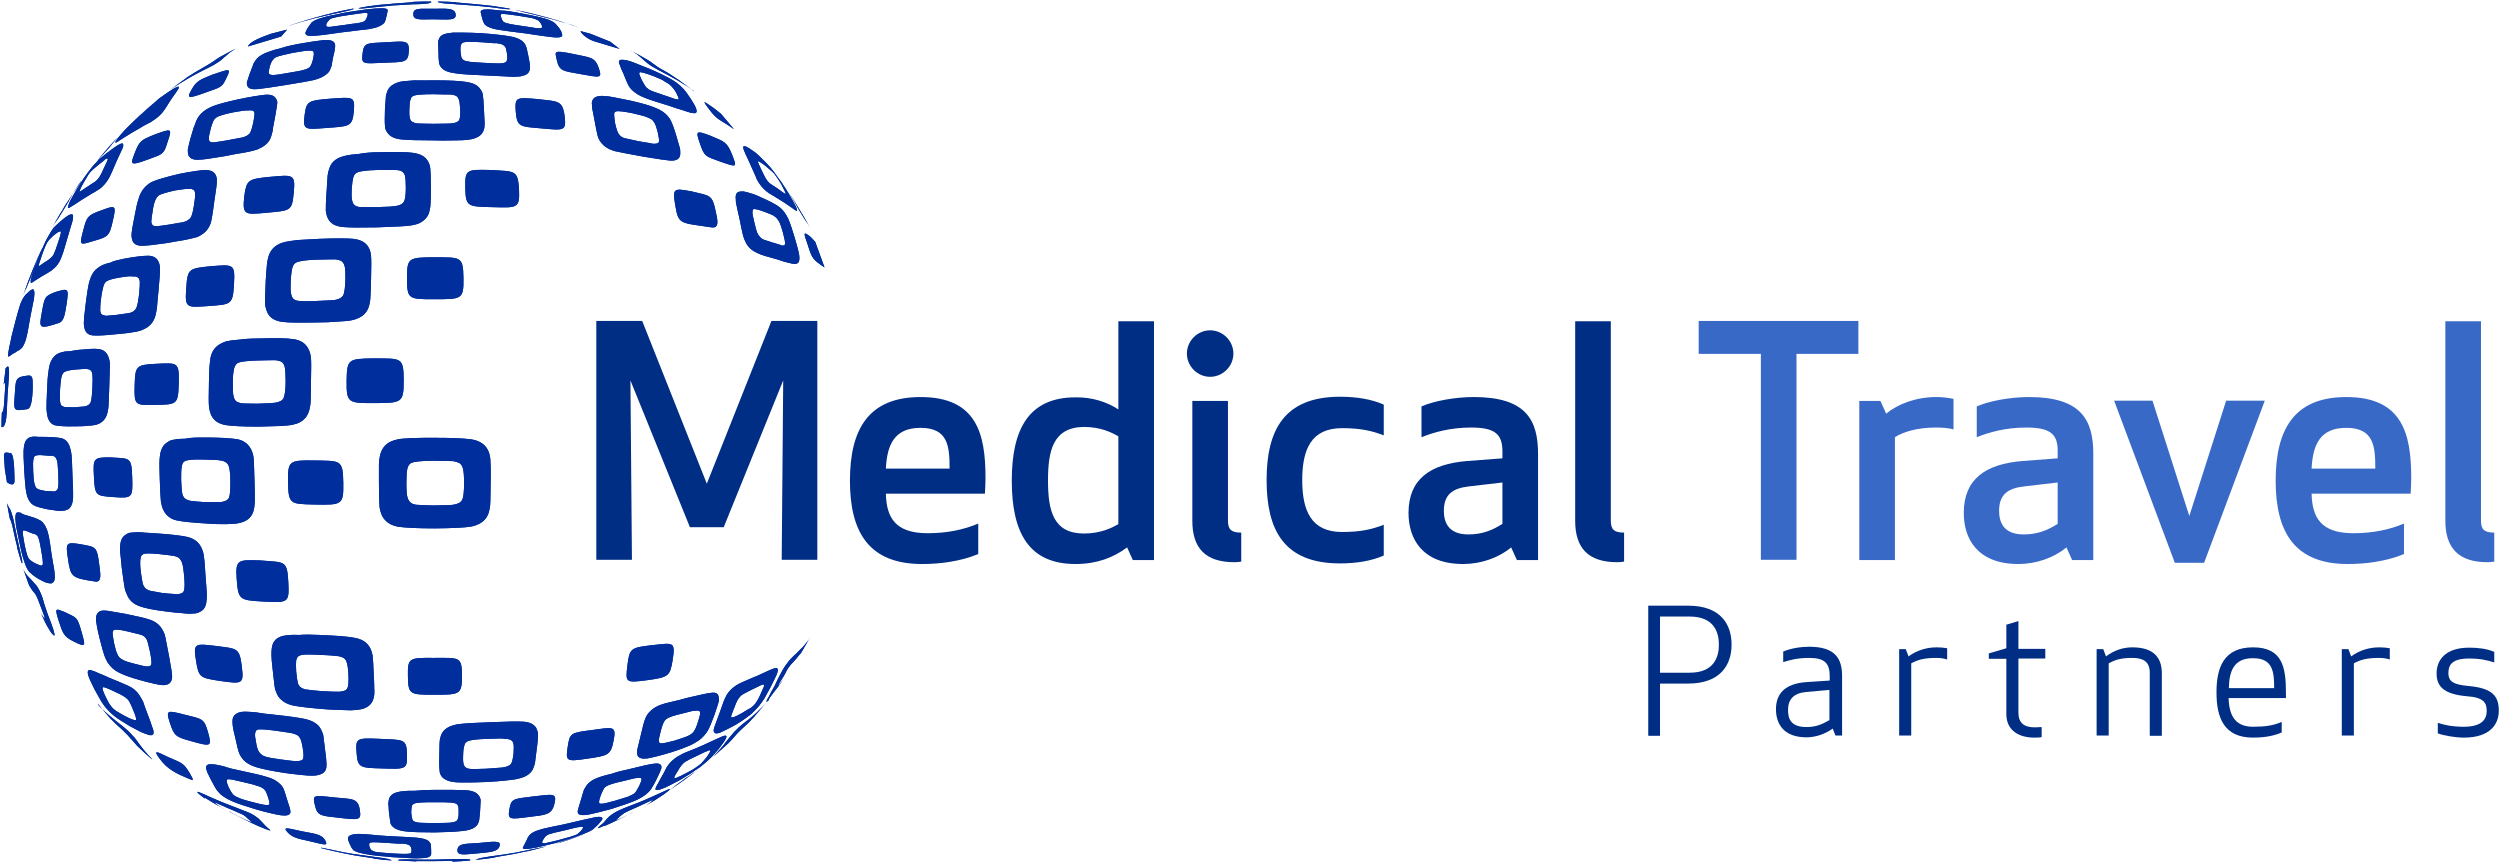
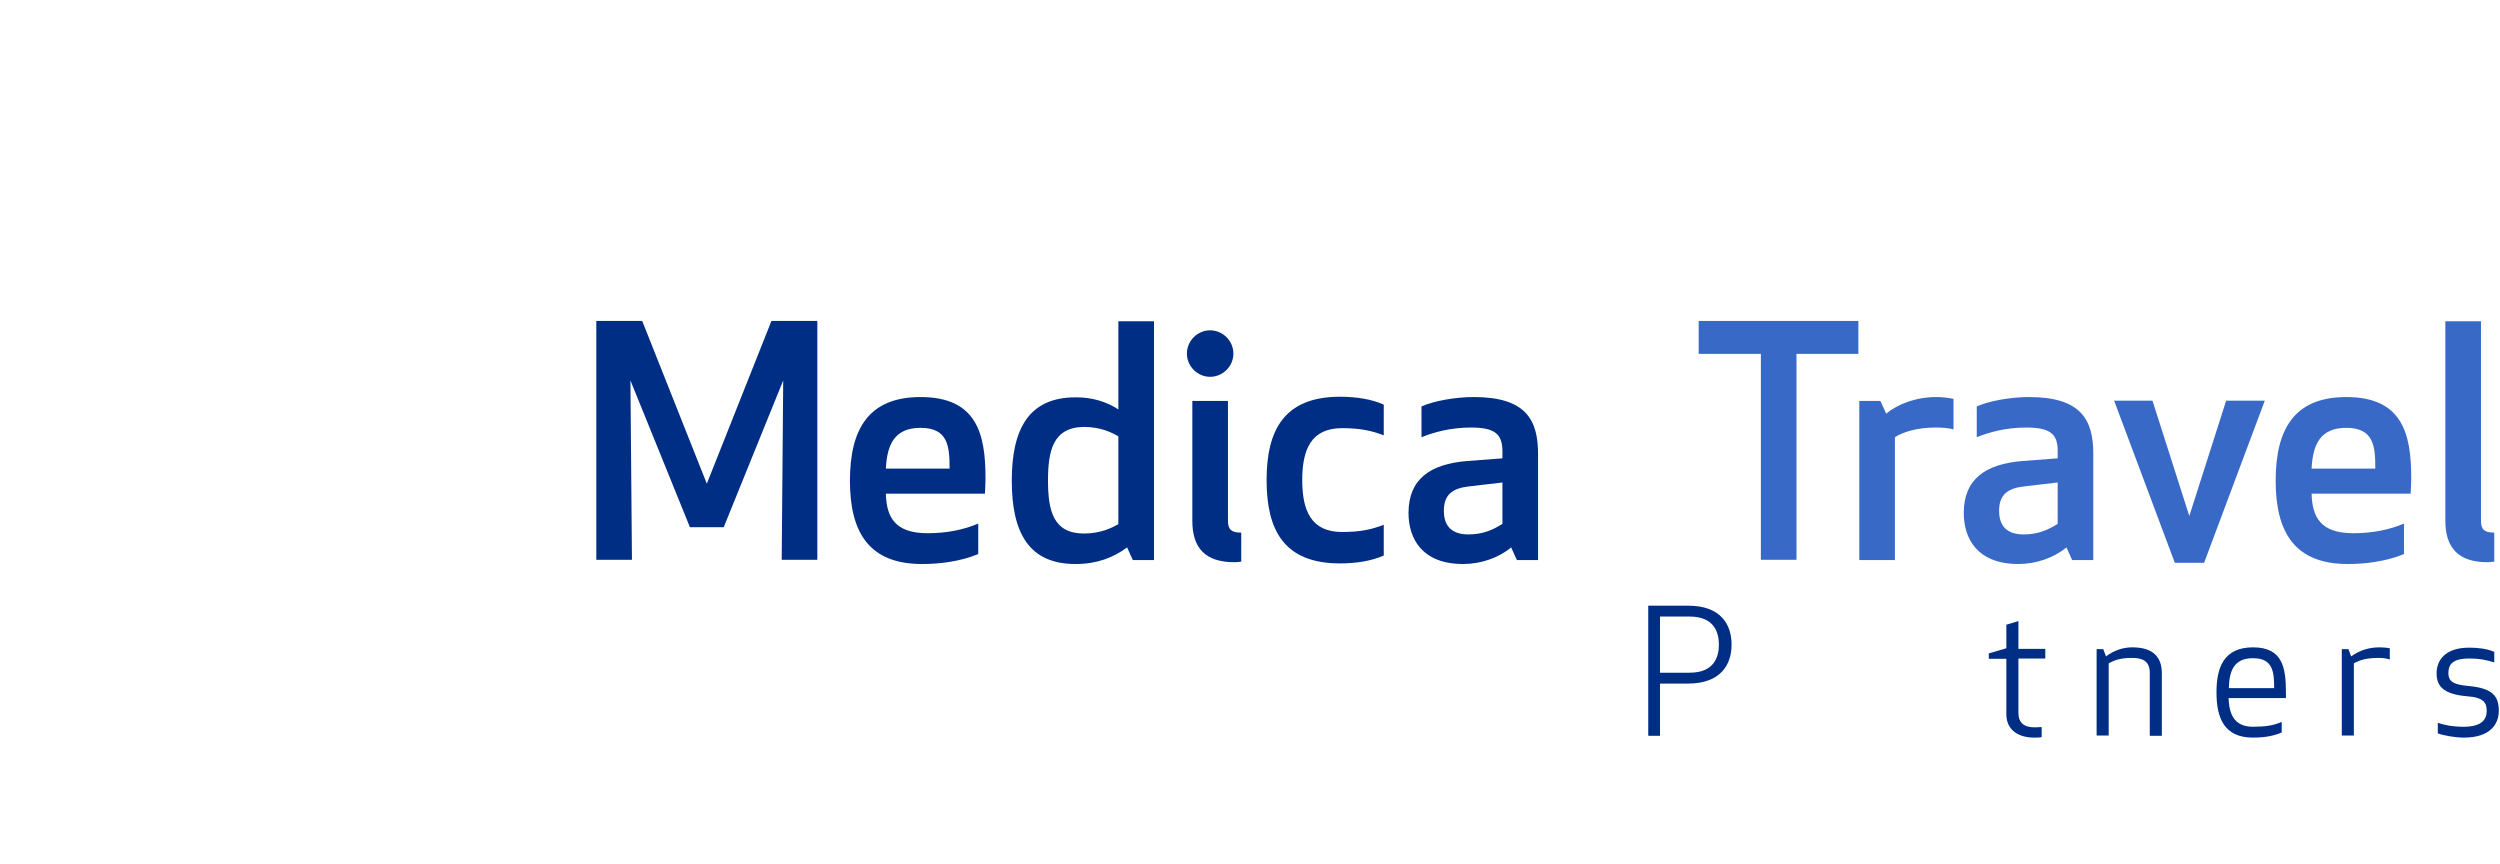
<svg xmlns="http://www.w3.org/2000/svg" xmlns:xlink="http://www.w3.org/1999/xlink" version="1.1" id="Capa_1" x="0px" y="0px" viewBox="0 0 828 286" style="enable-background:new 0 0 828 286;" xml:space="preserve">
  <style type="text/css">
	.st0{clip-path:url(#SVGID_2_);}
	.st1{fill:#002E9C;}
	.st2{fill:#002E85;}
	.st3{fill:#3969C7;}
</style>
  <g>
    <g>
      <defs>
-         <path id="SVGID_1_" d="M171.5,5.2c-2.8-0.4-4.5-0.6-5-0.6c-0.4,0-0.6,0.1-0.6,0.3c-0.2,0.2-0.1,0.5,0.1,0.9     c0.2,0.6,0.4,1,0.6,1.3c0.4,0.3,0.8,0.5,1.3,0.6c0.4,0.1,0.8,0.2,1.3,0.3c0.4,0.1,1.8,0.3,3.8,0.6c2.6,0.4,4.1,0.6,4.5,0.7     c1.1,0.1,1.7,0.1,1.9-0.1c0.2-0.2,0.2-0.6-0.2-1.3c-0.3-0.5-0.6-0.9-0.9-1.1c-0.4-0.2-0.8-0.4-1.3-0.6c-0.4-0.1-0.8-0.2-1.2-0.3     C175.2,5.8,173.8,5.6,171.5,5.2 M171,4.1c3.6,0.7,6.3,1.2,7.8,1.6c1.7,0.4,3,0.8,3.9,1.3c0.5,0.2,0.9,0.5,1.1,0.7     c0.2,0.2,0.7,0.7,1.4,1.6c0.5,0.7,0.8,1.3,0.8,1.5c0.1,0.2,0.1,0.4,0.2,0.7c0.1,0.6-0.4,0.9-1.6,0.9c-0.6,0-1.1,0-1.8-0.1     c-0.7-0.1-1.8-0.2-3.1-0.4c-1.6-0.2-3.4-0.5-5.4-0.8c-4.2-0.5-7.1-0.9-9-1.2c-2-0.3-3.4-0.8-4.3-1.4c-0.4-0.3-0.7-0.7-0.8-1     c-0.2-0.3-0.4-1.1-0.7-2.2c-0.1-0.6-0.2-1-0.3-1.2c0-0.2,0-0.3,0.1-0.5c0.2-0.3,0.8-0.5,2.1-0.5c0.4,0,1,0,1.7,0.1     c0.7,0.1,1.7,0.2,3,0.3C167.5,3.5,169.2,3.8,171,4.1z M115.4,5c-2.8,0.4-4.6,0.8-5.3,1c-0.4,0.1-0.7,0.3-1,0.5     c-0.2,0.2-0.4,0.5-0.8,1C108,8,108,8.4,108.1,8.6c0.1,0.2,0.2,0.3,0.8,0.3c0.3,0,0.7,0,1.1-0.1c0.5-0.1,1.8-0.2,3.8-0.5     c2.6-0.4,4.1-0.6,4.5-0.6c1.2-0.2,2-0.4,2.4-0.7c0.4-0.3,0.7-0.8,0.9-1.5c0.2-0.5,0.3-0.9,0.1-1c0-0.2-0.3-0.3-0.9-0.2     c-0.3,0-0.7,0-1.1,0.1C119.2,4.5,117.8,4.6,115.4,5z M116.5,3.8c3.8-0.6,6.5-0.9,8-1c1.7-0.1,2.8-0.1,3.4,0.1     c0.3,0.1,0.5,0.3,0.5,0.5c0,0.2-0.1,0.7-0.3,1.6c-0.2,0.8-0.3,1.3-0.4,1.6c-0.1,0.3-0.2,0.5-0.3,0.8c-0.5,0.7-1.4,1.2-2.8,1.7     c-0.7,0.2-1.3,0.3-2.1,0.5c-0.8,0.1-1.9,0.3-3.4,0.4c-1.7,0.2-3.6,0.5-5.7,0.7c-4.2,0.6-7,1-8.6,1.1c-1.9,0.2-3,0.1-3.4-0.3     c-0.2-0.2-0.3-0.5-0.2-0.8c0.1-0.3,0.4-1,1.1-2c0.4-0.6,0.7-1,0.8-1.1c0.2-0.2,0.3-0.3,0.6-0.5c0.6-0.4,1.5-0.8,2.9-1.2     c0.5-0.2,1.1-0.3,1.8-0.5c0.7-0.2,1.7-0.4,2.9-0.6C113,4.4,114.6,4.1,116.5,3.8z M216.4,25.2c-2.4-0.9-3.9-1.3-4.4-1.3     c-0.2,0.1-0.3,0.2-0.3,0.5c0.1,0.4,0.3,0.9,0.7,1.8c0.5,1,1,1.8,1.3,2.3c0.3,0.5,0.8,0.8,1.3,1.2c0.4,0.2,0.7,0.4,1.1,0.5     c0.5,0.2,1.6,0.6,3.4,1.2c2.2,0.7,3.5,1.2,3.8,1.3c1,0.3,1.3,0.3,1.5,0.1c0-0.3-0.3-1-0.9-2.2c-0.5-0.9-1.1-1.6-1.5-2     c-0.3-0.3-0.7-0.7-1.2-1c-0.4-0.2-0.8-0.5-1.2-0.7C219.6,26.5,218.5,26.1,216.4,25.2z M214.9,22.7c3.1,1.3,5.3,2.4,6.6,3.1     c1.5,0.8,2.8,1.7,3.7,2.5c0.5,0.5,0.9,0.9,1.3,1.3c0.4,0.4,1.1,1.4,2.2,3c0.8,1.3,1.3,2.1,1.5,2.5c0.1,0.3,0.3,0.7,0.4,1     c0.3,0.9,0.1,1.4-0.6,1.4c-0.4,0-0.8-0.1-1.4-0.2c-0.6-0.2-1.4-0.4-2.5-0.8c-1.4-0.4-2.9-0.9-4.6-1.5c-3.6-1.1-6.2-1.9-7.9-2.6     c-1.9-0.7-3.3-1.6-4.4-2.7c-0.5-0.5-0.9-1.1-1.2-1.7c-0.3-0.6-0.8-1.8-1.6-3.8c-0.6-1.2-0.9-2-1-2.4c-0.1-0.3-0.3-0.7-0.4-1     c-0.1-0.7,0.2-1.1,1.3-1c0.3,0,0.9,0.1,1.4,0.2c0.7,0.2,1.5,0.4,2.7,0.9C211.8,21.5,213.4,22.1,214.9,22.7z M159.6,14     c-3.3-0.2-5.2-0.2-5.9,0c-0.5,0.1-0.8,0.4-1,0.8c-0.2,0.4-0.2,1.1-0.2,2c0.2,1.2,0.2,2,0.4,2.4c0.3,0.5,0.7,0.8,1.3,1     c0.5,0.1,1,0.2,1.6,0.3c0.5,0.1,2,0.1,4.3,0.3c3.1,0.2,4.7,0.2,5.2,0.2c1.3,0,2.1-0.2,2.4-0.6c0.3-0.4,0.4-1.3,0.2-2.7     c-0.2-1.1-0.3-1.8-0.6-2.2c-0.3-0.4-0.7-0.7-1.3-0.9c-0.5-0.1-0.9-0.2-1.5-0.3C164,14.4,162.3,14.2,159.6,14z M159.5,11     c4.4,0.3,7.4,0.7,9.2,1c2,0.3,3.5,0.9,4.5,1.8c0.4,0.4,0.8,0.9,0.9,1.3c0.3,0.5,0.5,1.6,0.9,3.5c0.3,1.5,0.5,2.5,0.5,3     c0,0.4,0,0.9,0,1.3c-0.2,1.1-0.9,1.9-2.4,2.2c-0.5,0.2-1.3,0.3-2.2,0.3c-0.8,0.1-2,0-3.6-0.1c-1.9-0.1-4.1-0.2-6.4-0.3     c-4.8-0.2-8.1-0.4-10-0.7c-2.3-0.3-3.9-0.9-4.7-1.9c-0.5-0.5-0.7-1.1-0.8-1.7c-0.1-0.6-0.2-2-0.2-4.1c-0.1-1.4-0.1-2.2-0.1-2.6     c0-0.4,0.1-0.7,0.3-1.1c0.3-0.9,1.1-1.5,2.5-1.8c0.7-0.1,1.3-0.2,2.1-0.3c0.8,0,2,0,3.5,0C155.4,10.8,157.4,10.9,159.5,11z      M97,17.5c-2.9,0.6-4.8,1.1-5.5,1.4c-0.5,0.2-0.8,0.5-1.1,0.9c-0.4,0.5-0.7,1.1-1,2C89.1,23,89,23.7,89,24.1     c0,0.4,0.3,0.6,0.9,0.7c0.3,0.1,0.7,0,1.3,0c0.4,0,1.7-0.2,3.9-0.6c2.7-0.5,4.4-0.7,4.9-0.9c1.3-0.3,2.1-0.6,2.6-1.1     c0.4-0.4,0.8-1.4,1.1-2.7c0.2-1,0.3-1.7,0.2-2.1c0-0.4-0.3-0.6-0.9-0.6c-0.3-0.1-0.8,0-1.2,0C101.1,16.8,99.5,17.1,97,17.5z      M98.5,14.6c3.9-0.7,6.7-1.1,8.5-1.3c1.9-0.2,3.1,0.1,3.6,0.7c0.3,0.3,0.4,0.7,0.4,1.2c0,0.5-0.1,1.6-0.6,3.4     c-0.3,1.5-0.5,2.5-0.5,2.9c-0.1,0.5-0.3,0.9-0.5,1.4c-0.4,1.2-1.6,2.1-3.1,2.8c-0.7,0.3-1.5,0.6-2.3,0.8     c-0.8,0.2-2.1,0.4-3.6,0.7c-1.9,0.3-3.8,0.6-6,1c-4.2,0.7-7.2,1.1-8.9,1.3c-1.9,0.2-3.1-0.1-3.5-0.9c-0.2-0.4-0.3-0.9-0.2-1.4     c0.2-0.6,0.5-1.8,1.3-3.8c0.4-1.2,0.8-2,0.9-2.4c0.3-0.4,0.4-0.7,0.7-1.1c0.6-0.9,1.6-1.6,3.1-2.3c0.5-0.2,1.3-0.5,1.9-0.7     c0.8-0.3,1.8-0.6,3.2-0.9C94.6,15.4,96.5,15,98.5,14.6z M50.1,35.2c-1.6,1.2-2.6,2-3.1,2.5c-0.3,0.3-0.6,0.6-1,1     c-0.4,0.4-0.9,0.9-1.6,1.7c-0.7,0.9-1.2,1.4-1.3,1.7c-0.1,0.3-0.2,0.4,0.1,0.3c0.1-0.1,0.3-0.1,0.5-0.3c0.2-0.2,1-0.6,2.2-1.4     c1.7-1.1,2.7-1.7,2.9-1.8c0.8-0.5,1.4-1,1.9-1.5c0.5-0.5,1.1-1.3,1.8-2.4c0.6-0.8,1-1.4,1.2-1.7c0.2-0.3,0.1-0.3-0.2-0.2     c-0.1,0-0.4,0.2-0.6,0.3C52.5,33.6,51.6,34.1,50.1,35.2z M253.6,55c-1.4-1.1-2.3-1.6-2.5-1.6c-0.1,0.1-0.1,0.3,0.1,0.7     c0.2,0.4,0.5,1.2,1,2.2c0.6,1.3,1.1,2.2,1.4,2.8c0.4,0.6,0.7,1,1,1.3c0.3,0.3,0.5,0.5,0.9,0.7c0.3,0.2,1,0.7,2,1.3     c1.3,1,1.9,1.4,2.2,1.6c0.4,0.2,0.6,0.3,0.5,0c-0.1-0.3-0.5-1.2-1.3-2.7c-0.6-1.1-1.2-2-1.5-2.4c-0.3-0.5-0.7-0.9-0.9-1.3     c-0.3-0.3-0.5-0.5-0.7-0.7C255.5,56.7,254.8,56,253.6,55z M251.6,51.8c1.7,1.6,2.8,2.8,3.6,3.7c0.8,1,1.6,2,2.4,3.2     c0.3,0.5,0.8,1,1.2,1.6c0.3,0.5,1.1,1.7,2.3,3.6c0.9,1.6,1.5,2.6,1.7,3c0.3,0.5,0.5,0.9,0.7,1.3c0.5,1,0.6,1.5,0.4,1.6     c-0.1,0.1-0.3,0-0.5-0.2c-0.3-0.2-0.7-0.4-1.3-0.9c-0.7-0.5-1.6-1.1-2.5-1.7c-2.2-1.4-3.9-2.4-4.9-3c-1.2-0.8-2.3-1.9-3.2-3.2     c-0.5-0.7-0.9-1.4-1.1-2.1c-0.4-0.8-1-2.3-2.1-4.7c-0.7-1.6-1.2-2.6-1.4-3c-0.2-0.4-0.3-0.8-0.5-1.2c-0.4-1-0.3-1.4,0.1-1.4     c0.2,0,0.5,0.1,0.9,0.3c0.4,0.2,0.9,0.5,1.6,1C249.8,50.2,250.7,50.9,251.6,51.8z M209.5,37.5c-3-0.6-4.9-0.8-5.4-0.6     c-0.5,0.1-0.7,0.4-0.7,1c0,0.5,0.1,1.5,0.3,2.8c0.3,1.5,0.7,2.7,1,3.3c0.3,0.6,0.8,1.1,1.3,1.4c0.5,0.3,1,0.4,1.5,0.5     c0.5,0.1,1.9,0.4,4.1,0.9c2.6,0.4,4.2,0.7,4.6,0.8c1.1,0.1,1.8-0.1,2-0.5c0.2-0.5,0-1.6-0.4-3.5c-0.4-1.4-0.7-2.4-1.1-3     c-0.3-0.5-0.7-1-1.3-1.3c-0.4-0.2-0.9-0.4-1.4-0.6C213.6,38.5,212,38.1,209.5,37.5z M208.7,33.3c4,0.9,6.7,1.7,8.3,2.4     c1.8,0.7,3.2,1.6,4.2,2.8c0.5,0.6,0.9,1.2,1.2,1.9c0.3,0.7,0.9,2.2,1.6,4.6c0.6,2,0.9,3.2,1.1,3.8c0.2,0.6,0.2,1.1,0.2,1.6     c0.1,1.4-0.4,2.3-1.5,2.6c-0.5,0.2-1.1,0.2-1.8,0.2c-0.8-0.1-1.8-0.2-3.1-0.4c-1.7-0.3-3.6-0.6-5.7-0.9c-4.4-0.8-7.6-1.4-9.4-1.8     c-2.2-0.6-3.8-1.6-4.8-3c-0.6-0.8-0.9-1.5-1.1-2.3c-0.2-0.8-0.6-2.7-1.1-5.5c-0.4-1.9-0.6-3.1-0.7-3.6c0-0.5,0-1-0.1-1.5     c0.1-1.2,0.7-2,2-2.3c0.6-0.1,1.2-0.2,2-0.1c0.7,0,1.8,0.1,3.2,0.4C204.8,32.5,206.6,32.9,208.7,33.3z M143.5,31.2     c-3.5,0-5.7,0.2-6.5,0.5c-0.5,0.2-0.9,0.6-1,1.2c-0.3,0.6-0.3,1.6-0.4,3c-0.1,1.6,0,2.8,0.2,3.4c0.1,0.6,0.6,1.1,1.3,1.3     c0.4,0.2,0.9,0.3,1.6,0.3c0.6,0,2.2,0.1,4.8,0.1c3.3,0,5.2-0.1,5.7-0.1c1.4-0.1,2.3-0.4,2.8-1c0.4-0.6,0.5-1.9,0.4-3.9     c-0.1-1.5-0.2-2.6-0.5-3.2c-0.2-0.6-0.6-1-1.2-1.2c-0.5-0.2-1.1-0.3-1.7-0.3C148.4,31.3,146.6,31.3,143.5,31.2z M144,26.6     c4.8,0,8.3,0.2,10.2,0.5c2.2,0.3,3.9,1,4.7,2.2c0.5,0.6,0.9,1.3,1,2c0.1,0.7,0.3,2.4,0.4,5.1c0.1,2.2,0.2,3.6,0.2,4.2     c0,0.6,0,1.2-0.1,1.8c-0.3,1.6-1.3,2.7-2.9,3.3c-0.7,0.3-1.6,0.5-2.5,0.6c-1,0.1-2.3,0.2-4,0.2c-2.1,0-4.5,0.1-7,0     c-5.1,0-8.8-0.1-10.9-0.3c-2.4-0.2-4-1-4.9-2.4c-0.5-0.7-0.7-1.4-0.7-2.2c-0.1-0.8-0.1-2.7,0-5.7c0.2-2,0.2-3.2,0.3-3.8     c0-0.6,0.2-1.1,0.4-1.6c0.4-1.4,1.4-2.3,3-3c0.7-0.3,1.5-0.5,2.4-0.6c0.9-0.1,2.2-0.2,3.8-0.3C139.3,26.7,141.5,26.6,144,26.6z      M77.3,37.2c-3,0.6-4.8,1.2-5.5,1.6c-0.4,0.3-0.9,0.7-1.2,1.4c-0.2,0.5-0.6,1.5-0.9,2.8c-0.4,1.5-0.6,2.5-0.5,3.1     c0,0.6,0.3,0.9,0.8,1c0.4,0.1,0.8,0.1,1.2,0c0.5-0.1,1.8-0.2,3.9-0.6c2.8-0.5,4.5-0.9,4.9-0.9c1.3-0.3,2.2-0.8,2.7-1.4     c0.4-0.6,0.8-1.8,1.2-3.7c0.3-1.4,0.4-2.4,0.4-3c-0.1-0.5-0.3-0.9-0.9-0.9c-0.3-0.1-0.8-0.1-1.3,0C81.5,36.5,80,36.7,77.3,37.2z      M78.9,32.9c4.2-0.9,7-1.3,8.8-1.5c2-0.2,3.2,0.3,3.7,1.3c0.4,0.5,0.5,1,0.4,1.7c-0.1,0.7-0.3,2.3-0.8,4.9     c-0.4,2.1-0.7,3.5-0.7,4.1c-0.2,0.6-0.3,1.2-0.5,1.8c-0.5,1.6-1.6,2.8-3.3,3.7c-0.7,0.4-1.4,0.7-2.3,0.9c-0.9,0.3-2,0.5-3.6,0.8     c-1.8,0.3-3.8,0.6-6,1.1c-4.3,0.7-7.2,1.2-8.8,1.2c-1.8,0.1-2.9-0.4-3.4-1.5c-0.2-0.6-0.2-1.2-0.2-1.9c0.2-0.8,0.5-2.5,1.3-5.1     c0.5-1.8,0.9-2.9,1.2-3.5c0.1-0.5,0.4-1,0.6-1.5c0.7-1.3,1.7-2.3,3.1-3.2c0.6-0.3,1.3-0.7,2-1c0.7-0.3,1.8-0.6,3.1-1     C75.1,33.8,76.9,33.3,78.9,32.9z M32.6,54.6c-1.4,1.1-2.2,1.9-2.7,2.4c-0.3,0.3-0.5,0.7-0.9,1.3c-0.3,0.5-0.7,1.2-1.3,2.2     c-0.7,1.2-1.1,2-1.2,2.4c-0.2,0.4-0.2,0.6-0.1,0.6c0.1-0.1,0.3-0.1,0.5-0.3c0.2-0.1,0.8-0.5,1.8-1.2c1.4-0.9,2.2-1.5,2.5-1.6     c0.7-0.5,1.2-1,1.6-1.6c0.5-0.7,1-1.7,1.7-3.3c0.6-1.3,1-2.1,1.1-2.4c0.2-0.4,0.1-0.6-0.1-0.6c-0.2,0-0.3,0.1-0.6,0.2     C34.7,53,33.9,53.6,32.6,54.6z M35.1,50.9c1.9-1.5,3.5-2.6,4.3-3c1-0.6,1.5-0.5,1.4,0.2c0.1,0.2-0.1,0.7-0.3,1.2     c-0.2,0.5-0.9,2-1.9,4.1c-0.8,1.8-1.3,3-1.5,3.5c-0.2,0.5-0.5,1-0.7,1.5c-0.7,1.4-1.6,2.6-2.7,3.6c-0.4,0.4-0.9,0.7-1.4,1     c-0.6,0.4-1.2,0.8-2,1.2c-1,0.6-2.1,1.3-3.1,1.9c-2,1.3-3.3,2.2-3.9,2.5c-0.7,0.5-1,0.4-0.7-0.5c0.1-0.3,0.3-0.8,0.5-1.3     c0.3-0.6,1-1.9,2.3-4.1c0.8-1.3,1.4-2.2,1.7-2.7c0.2-0.4,0.6-0.8,0.8-1.2c0.7-1,1.5-2.1,2.3-3.1c0.3-0.3,0.6-0.8,1-1.2     c0.3-0.3,0.8-0.8,1.4-1.5C33.2,52.5,34.1,51.7,35.1,50.9z M253.3,70.2c-2.1-0.8-3.4-1.1-3.8-0.9c-0.2,0.2-0.3,0.5-0.3,1.1     c0,0.6,0.3,1.7,0.6,3.1c0.4,1.7,0.7,2.9,1,3.6c0.3,0.7,0.7,1.2,1.2,1.7c0.3,0.3,0.6,0.4,1,0.6c0.3,0.1,1.3,0.4,2.8,0.9     c1.9,0.6,2.8,0.8,3.1,1c0.7,0.1,1.1,0,1.1-0.6c0.1-0.5-0.2-1.7-0.7-3.7c-0.4-1.5-0.8-2.6-1.1-3.3c-0.3-0.6-0.7-1.2-1.1-1.6     c-0.2-0.2-0.6-0.4-0.9-0.7C256,71.3,255,70.8,253.3,70.2z M252.1,65.4c2.6,1.1,4.4,2.1,5.5,2.8c1.1,0.7,2.1,1.8,2.9,3.2     c0.4,0.7,0.8,1.5,1,2.1c0.3,0.8,0.9,2.5,1.7,5.2c0.6,2,1,3.5,1.1,4c0.2,0.7,0.3,1.2,0.4,1.8c0.2,1.4,0,2.4-0.6,2.7     c-0.3,0.1-0.6,0.3-1,0.2c-0.4,0-1.1-0.1-2-0.4c-1.1-0.2-2.3-0.6-3.7-1.1c-3-0.8-5.2-1.4-6.6-2.1c-1.6-0.7-2.9-1.8-3.7-3.3     c-0.4-0.7-0.7-1.5-1-2.5c-0.2-0.9-0.7-2.9-1.3-6.1c-0.5-2.1-0.8-3.6-0.9-4.1c-0.2-0.7-0.2-1.2-0.2-1.7c-0.2-1.5,0.2-2.4,1.1-2.6     c0.4-0.1,0.8-0.1,1.4-0.1c0.5,0.1,1.2,0.2,2.3,0.6C249.4,64.2,250.7,64.7,252.1,65.4z M125.1,56.3c-3.8,0.1-6.1,0.4-6.9,0.9     c-0.6,0.3-1,0.8-1.2,1.6c-0.2,0.8-0.4,2-0.5,3.7c-0.1,2-0.1,3.4,0.2,4.2c0.2,0.8,0.6,1.3,1.3,1.6c0.5,0.2,1,0.3,1.7,0.3     c0.6,0,2.3,0,5,0c3.5-0.1,5.5-0.2,6-0.3c1.5-0.2,2.5-0.6,3-1.4c0.5-0.7,0.7-2.3,0.7-4.8c0-1.9-0.1-3.2-0.3-4     c-0.2-0.7-0.7-1.2-1.3-1.5c-0.5-0.2-1.1-0.3-1.8-0.3C130.2,56.3,128.3,56.3,125.1,56.3z M125.8,50.4c5.1-0.1,8.8-0.1,10.8,0.2     c2.4,0.3,4.1,1.1,5,2.6c0.5,0.7,0.8,1.6,0.9,2.5c0.1,0.9,0.2,3.1,0.2,6.4c0,2.7,0,4.5-0.1,5.2c0,0.8-0.1,1.5-0.3,2.3     c-0.3,1.9-1.5,3.3-3.2,4.2c-0.7,0.4-1.6,0.6-2.6,0.8c-1,0.2-2.5,0.3-4.3,0.4c-2.2,0.1-4.6,0.2-7.3,0.3c-5.4,0.1-9.1,0.1-11.2-0.1     c-2.5-0.2-4.2-1.1-5-2.7c-0.5-0.8-0.6-1.7-0.8-2.7c0-1,0-3.3,0.3-6.9c0.1-2.4,0.3-4,0.3-4.7c0.1-0.7,0.2-1.4,0.5-2.1     c0.4-1.7,1.5-3,3.2-3.8c0.7-0.3,1.5-0.6,2.5-0.8c0.9-0.2,2.3-0.4,4-0.5C120.9,50.6,123.2,50.4,125.8,50.4z M57.8,63.1     c-2.9,0.7-4.7,1.2-5.3,1.7c-0.4,0.3-0.8,0.9-1.1,1.6c-0.3,0.7-0.6,1.8-0.8,3.3c-0.3,1.8-0.5,3.1-0.5,3.8c0.1,0.6,0.3,1.1,0.8,1.3     c0.3,0.1,0.7,0.1,1.2,0.1c0.4,0,1.7-0.2,3.8-0.5c2.6-0.4,4.3-0.8,4.7-0.8c1.3-0.3,2.1-0.9,2.6-1.6c0.4-0.7,0.8-2.2,1.1-4.4     c0.3-1.8,0.4-3,0.3-3.7c-0.1-0.7-0.3-1.1-0.9-1.2c-0.3-0.2-0.8-0.2-1.3-0.1C61.8,62.5,60.3,62.7,57.8,63.1z M59.3,57.6     c4-0.8,6.9-1.2,8.5-1.3c1.9,0,3.1,0.5,3.7,1.8c0.3,0.7,0.4,1.4,0.3,2.3c0,0.8-0.3,2.8-0.8,6.1c-0.3,2.5-0.6,4.2-0.7,4.9     c-0.1,0.7-0.3,1.4-0.4,2.1c-0.5,1.8-1.6,3.3-3.1,4.2c-0.7,0.5-1.4,0.8-2.2,1c-0.8,0.2-2,0.5-3.5,0.8c-1.8,0.3-3.7,0.6-5.8,1     c-4.1,0.6-6.8,0.9-8.3,0.9c-1.7,0-2.8-0.6-3.2-1.9c-0.2-0.7-0.3-1.4-0.2-2.4c0.1-0.8,0.4-2.9,1.1-6.2c0.4-2.1,0.7-3.5,0.9-4.1     c0.2-0.6,0.4-1.3,0.6-1.9c0.6-1.6,1.6-2.9,2.9-3.9c0.5-0.4,1.2-0.8,1.8-1c0.7-0.3,1.7-0.6,3-1C55.6,58.5,57.3,58.1,59.3,57.6z      M17.7,78c-1,0.9-1.7,1.7-2,2.2c-0.2,0.4-0.4,0.7-0.7,1.4c-0.2,0.5-0.6,1.4-1,2.6c-0.5,1.5-0.8,2.4-1,3c-0.2,0.6-0.2,0.8-0.1,0.9     c0.1,0,0.2-0.1,0.4-0.2c0.2-0.1,0.6-0.4,1.3-0.9c1-0.6,1.7-1.1,1.9-1.3c0.5-0.4,1-0.9,1.3-1.5c0.3-0.6,0.8-1.9,1.4-3.8     c0.5-1.5,0.8-2.4,0.9-3c0.1-0.4,0.1-0.8-0.1-0.8c-0.2,0.1-0.3,0.1-0.5,0.2C19.3,76.8,18.7,77.2,17.7,78z M19.7,73.6     c1.6-1.4,2.7-2.2,3.4-2.5c0.8-0.3,1.2-0.1,1.1,0.8c0,0.5-0.1,1.1-0.3,1.7c-0.2,0.7-0.7,2.3-1.5,5c-0.6,2.1-1,3.5-1.2,4.1     c-0.1,0.5-0.4,1.2-0.6,1.8c-0.5,1.5-1.2,2.9-2.1,3.8c-0.4,0.4-0.7,0.7-1.1,1c-0.4,0.4-0.9,0.6-1.6,1.1c-0.8,0.4-1.5,0.9-2.4,1.4     c-1.5,0.9-2.3,1.5-2.8,1.8c-0.5,0.3-0.5-0.2-0.4-1c0.1-0.6,0.3-1.1,0.5-1.8c0.2-0.7,0.8-2.3,1.8-4.8c0.6-1.6,1.1-2.6,1.3-3.2     c0.2-0.5,0.5-1,0.7-1.6c0.5-1.2,1.1-2.3,1.7-3.3c0.2-0.4,0.5-0.9,0.7-1.2c0.2-0.4,0.5-0.7,0.9-1.3C18.3,74.9,18.9,74.3,19.7,73.6     z M105,86c-3.8,0.1-6.2,0.5-7,1c-0.6,0.3-1,1-1.2,1.8c-0.2,0.8-0.4,2.2-0.5,4.2c-0.1,2.2-0.1,3.8,0.2,4.7     c0.2,0.8,0.6,1.4,1.3,1.7c0.5,0.2,1,0.3,1.7,0.3c0.6,0.1,2.3,0.1,5,0c3.5-0.2,5.5-0.3,6.1-0.3c1.5-0.2,2.5-0.7,3-1.5     c0.5-0.8,0.7-2.6,0.8-5.4c0-2.1,0-3.7-0.3-4.5c-0.2-0.8-0.7-1.4-1.3-1.7c-0.5-0.2-1.1-0.3-1.7-0.4C110.3,85.9,108.3,85.9,105,86z      M105.8,79.1c5.2-0.2,9-0.2,11.2,0c2.5,0.3,4.2,1.2,5.1,2.9c0.5,0.8,0.7,1.8,0.8,2.9c0.1,1.1,0.1,3.5,0,7.3     c-0.1,3.1-0.1,5-0.2,5.9c0,0.8-0.1,1.7-0.3,2.5c-0.4,2.1-1.5,3.7-3.4,4.6c-0.8,0.4-1.6,0.7-2.7,0.9c-1,0.2-2.4,0.3-4.3,0.4     c-2.2,0.2-4.7,0.3-7.3,0.3c-5.3,0.1-9.1,0.1-11.2-0.2c-2.4-0.3-4.1-1.3-4.9-3c-0.4-0.9-0.7-1.9-0.8-2.9c0-1.1,0-3.7,0.2-7.7     c0.2-2.7,0.3-4.5,0.4-5.3c0.1-0.8,0.2-1.6,0.4-2.3c0.5-2,1.6-3.5,3.3-4.4c0.7-0.4,1.6-0.7,2.5-0.9c0.9-0.2,2.3-0.4,4-0.6     C100.8,79.4,103.2,79.2,105.8,79.1z M39.8,91.9c-2.6,0.4-4.1,0.9-4.7,1.4c-0.4,0.3-0.7,1-0.9,1.7c-0.2,0.8-0.5,2-0.7,3.7     c-0.3,2-0.3,3.4-0.3,4.2c0.1,0.8,0.3,1.2,0.8,1.4c0.3,0.1,0.7,0.2,1.1,0.3c0.4,0,1.6-0.2,3.4-0.3c2.4-0.4,3.9-0.5,4.3-0.6     c1.2-0.3,1.9-0.8,2.3-1.6c0.4-0.8,0.7-2.4,1-4.9c0.2-1.9,0.2-3.3,0.2-4c-0.1-0.8-0.4-1.2-0.8-1.4c-0.3-0.2-0.7-0.3-1.3-0.2     C43.5,91.4,42.1,91.5,39.8,91.9z M41,85.7c3.7-0.7,6.4-1,8-1c1.8,0,3,0.7,3.6,2.2c0.3,0.7,0.4,1.6,0.4,2.6c0,1-0.2,3.1-0.5,6.7     c-0.3,2.8-0.4,4.6-0.5,5.5c-0.1,0.7-0.2,1.5-0.4,2.3c-0.4,2-1.4,3.4-2.8,4.4c-0.6,0.4-1.3,0.7-2,1c-0.8,0.3-1.8,0.5-3.2,0.7     c-1.6,0.3-3.3,0.4-5.2,0.6c-3.7,0.4-6.1,0.5-7.5,0.4c-1.5-0.1-2.5-0.8-2.9-2.3c-0.2-0.8-0.3-1.6-0.2-2.6c0-0.9,0.3-3.1,0.7-6.6     c0.3-2.4,0.6-3.9,0.7-4.6c0.1-0.7,0.3-1.4,0.5-2.1c0.5-1.7,1.3-3.1,2.5-4c0.5-0.4,1.1-0.8,1.7-1.1c0.6-0.2,1.5-0.6,2.6-0.8     C37.6,86.4,39.2,86.1,41,85.7z M7,102.6c-0.6,0.7-0.9,1.2-1.1,1.8c-0.1,0.3-0.3,0.8-0.4,1.4c-0.1,0.6-0.4,1.5-0.7,2.9     c-0.3,1.5-0.5,2.5-0.6,3.1c-0.1,0.6-0.1,1-0.1,1.1c0,0,0.1,0,0.2,0c0.1-0.1,0.3-0.2,0.7-0.6c0.6-0.4,1-0.8,1.2-0.9     c0.3-0.2,0.6-0.7,0.8-1.4c0.2-0.7,0.5-2,0.9-4c0.3-1.5,0.5-2.6,0.6-3.2c0.1-0.6,0.1-1,0-1c0-0.2-0.2-0.1-0.3-0.1     C7.9,101.8,7.5,102.1,7,102.6z M85.3,119.4c-3.7,0.1-5.9,0.4-6.7,0.9c-0.5,0.4-0.9,1-1.1,1.9c-0.2,0.9-0.4,2.4-0.4,4.4     c0,2.3,0,3.9,0.3,4.8c0.2,0.9,0.6,1.5,1.3,1.8c0.5,0.2,1,0.3,1.6,0.4c0.6,0,2.2,0.1,4.8,0.1c3.4-0.1,5.4-0.2,5.9-0.3     c1.5-0.2,2.5-0.7,2.9-1.5c0.4-0.9,0.7-2.7,0.7-5.6c0-2.3-0.1-3.9-0.3-4.8c-0.2-0.9-0.7-1.5-1.3-1.8c-0.5-0.2-1.1-0.3-1.7-0.4     C90.5,119.3,88.6,119.3,85.3,119.4z M86,112.1c5.2-0.2,8.8-0.1,11,0.2c2.5,0.3,4.2,1.4,5.1,3.2c0.5,0.9,0.8,2,0.9,3.1     c0.1,1.1,0.1,3.7,0,7.8c0,3.2-0.1,5.2-0.1,6.1c0,0.9-0.1,1.8-0.3,2.6c-0.4,2.2-1.5,3.8-3.2,4.7c-0.7,0.4-1.6,0.7-2.6,0.9     c-1,0.2-2.4,0.3-4.2,0.4c-2.2,0.1-4.5,0.1-7.1,0.2c-5.1,0-8.7-0.2-10.7-0.5c-2.3-0.4-3.9-1.4-4.8-3.2c-0.4-0.9-0.7-2-0.8-3.1     c-0.1-1.1-0.1-3.7,0-7.9c0.1-2.9,0.1-4.7,0.2-5.5c0.1-0.9,0.2-1.6,0.3-2.5c0.4-2.1,1.4-3.6,3.1-4.6c0.7-0.4,1.5-0.8,2.4-1     c0.9-0.2,2.2-0.4,3.9-0.5C81.2,112.2,83.5,112.1,86,112.1z M25,122.4c-2.2,0.2-3.5,0.5-4,1.1c-0.3,0.3-0.5,0.8-0.7,1.6     c-0.1,0.7-0.3,2-0.4,3.7c-0.1,2.1-0.1,3.5,0,4.2c0.1,0.8,0.3,1.3,0.7,1.5c0.3,0.1,0.6,0.3,0.9,0.3c0.4,0,1.3,0.1,2.9,0.1     c2.1-0.2,3.3-0.2,3.7-0.3c1-0.2,1.6-0.7,1.9-1.3c0.3-0.8,0.5-2.5,0.6-5c0.1-2,0.1-3.4,0-4.3c-0.1-0.8-0.4-1.3-0.8-1.5     c-0.3-0.2-0.7-0.2-1.1-0.3C28.2,122.2,26.9,122.2,25,122.4z M25.7,115.9c3.2-0.3,5.6-0.5,6.9-0.3c1.6,0.2,2.7,1,3.3,2.6     c0.3,0.7,0.5,1.7,0.5,2.7c0,1-0.1,3.3-0.2,7c-0.1,2.9-0.2,4.7-0.2,5.5c0,0.8-0.1,1.6-0.2,2.3c-0.3,1.9-1,3.4-2.3,4.2     c-0.5,0.4-1.1,0.6-1.7,0.8c-0.6,0.1-1.6,0.3-2.7,0.3c-1.4,0.2-2.9,0.2-4.4,0.2c-3.1,0.1-5.1-0.1-6.3-0.3     c-1.3-0.3-2.1-1.2-2.6-2.7c-0.2-0.8-0.3-1.7-0.4-2.6c0-1,0-3.2,0.2-6.8c0.1-2.4,0.2-4,0.3-4.6c0.1-0.8,0.2-1.4,0.3-2.2     c0.3-1.8,0.9-3.1,1.8-4c0.4-0.4,0.8-0.7,1.4-1c0.5-0.2,1.2-0.4,2.2-0.6C22.8,116.4,24.1,116.2,25.7,115.9z M143.6,152.6     c-4.1,0-6.6,0.3-7.5,0.8c-0.6,0.3-1,1-1.2,1.9c-0.2,0.9-0.3,2.5-0.3,4.6c0,2.4,0.1,4.1,0.4,5c0.3,0.9,0.8,1.5,1.5,1.9     c0.5,0.2,1.1,0.4,1.8,0.4c0.7,0.1,2.5,0.1,5.3,0.2c3.7-0.1,5.8-0.1,6.3-0.2c1.6-0.2,2.6-0.7,3.1-1.5c0.5-0.9,0.7-2.7,0.7-5.7     c0-2.3-0.1-3.9-0.4-4.9c-0.2-0.9-0.7-1.6-1.5-1.9c-0.5-0.2-1.2-0.4-1.9-0.5C149.2,152.7,147.1,152.7,143.6,152.6z M144.1,145     c5.6,0,9.6,0.2,11.9,0.5c2.6,0.4,4.5,1.5,5.5,3.4c0.5,0.9,0.8,2,0.9,3.2c0.1,1.2,0.2,3.8,0.1,7.9c0,3.2-0.1,5.3-0.1,6.2     c0,0.9-0.1,1.7-0.3,2.6c-0.4,2.2-1.5,3.7-3.4,4.7c-0.8,0.4-1.6,0.7-2.7,0.9c-1.1,0.2-2.5,0.3-4.4,0.4c-2.3,0.1-4.8,0.2-7.6,0.2     c-5.6,0-9.5-0.2-11.8-0.5c-2.6-0.4-4.4-1.5-5.5-3.4c-0.5-0.9-0.8-2-1-3.2c-0.1-1.1-0.2-3.9-0.2-8.3c0-3,0-4.9,0-5.8     c0-0.9,0.1-1.8,0.3-2.6c0.4-2.2,1.5-3.8,3.3-4.8c0.8-0.4,1.7-0.7,2.7-0.9c1-0.2,2.5-0.3,4.4-0.4C138.7,145,141.3,145,144.1,145z      M67.3,152.2c-3.4-0.1-5.5,0.1-6.2,0.6c-0.5,0.3-0.8,0.9-0.9,1.8c-0.2,0.9-0.2,2.3-0.2,4.3c0.1,2.3,0.2,3.9,0.4,4.7     c0.2,0.9,0.7,1.5,1.3,1.8c0.4,0.2,0.9,0.4,1.5,0.5c0.6,0.1,2,0.2,4.5,0.4c3.1,0,5,0,5.4,0c1.4-0.2,2.3-0.6,2.7-1.4     c0.4-0.9,0.5-2.6,0.5-5.4c0-2.2-0.2-3.8-0.4-4.7c-0.2-0.9-0.7-1.5-1.3-1.8c-0.5-0.3-1-0.4-1.6-0.5     C72.1,152.3,70.3,152.3,67.3,152.2z M67.7,144.9c4.8,0,8.3,0.2,10.4,0.5c2.4,0.3,4,1.5,5,3.3c0.5,1,0.8,2,0.9,3.1     c0.1,1.1,0.2,3.7,0.3,7.8c0.1,3.1,0.1,5.1,0.1,6c0,0.9-0.1,1.7-0.2,2.5c-0.3,2.1-1.3,3.6-2.9,4.4c-0.7,0.4-1.5,0.6-2.4,0.8     c-0.9,0.2-2.2,0.2-3.9,0.3c-2,0-4.2,0-6.5-0.2c-4.7-0.3-7.9-0.6-9.8-1c-2.1-0.4-3.6-1.6-4.5-3.3c-0.5-0.9-0.7-1.9-0.9-2.9     c-0.1-1.1-0.3-3.6-0.4-7.7c-0.1-2.8-0.1-4.5-0.1-5.3c0-0.8,0.1-1.6,0.2-2.5c0.3-2,1.1-3.5,2.6-4.3c0.6-0.5,1.3-0.7,2.2-0.8     c0.8-0.2,2-0.3,3.6-0.3C63.1,144.9,65.3,144.9,67.7,144.9z M14.4,150.8c-1.7-0.2-2.7,0-3,0.4c-0.2,0.3-0.3,0.7-0.4,1.5     c-0.1,0.7,0,1.9,0,3.4c0.1,2,0.2,3.3,0.4,4c0.2,0.8,0.4,1.3,0.7,1.6c0.2,0.1,0.5,0.3,0.7,0.4c0.3,0.1,1,0.3,2.2,0.5     c1.6,0.1,2.6,0.1,2.8,0.2c0.7-0.1,1.2-0.4,1.4-1.1c0.2-0.8,0.2-2.3,0.1-4.7c-0.1-2-0.2-3.2-0.3-4.1c-0.2-0.7-0.4-1.2-0.8-1.6     c-0.3-0.2-0.6-0.3-0.9-0.4C17,151.1,16,150.9,14.4,150.8z M14.6,144.7c2.6,0,4.5,0.2,5.6,0.4c1.4,0.3,2.4,1.3,2.9,2.9     c0.3,0.8,0.5,1.7,0.6,2.7c0.1,1,0.2,3.2,0.3,6.7c0.1,2.8,0.2,4.5,0.2,5.2c0,0.8,0,1.5,0,2.2c-0.1,1.9-0.6,3.1-1.5,3.8     c-0.4,0.2-0.8,0.4-1.3,0.5c-0.5,0.1-1.2,0.1-2.1,0.1c-1.1-0.2-2.3-0.3-3.5-0.5c-2.3-0.5-3.9-0.9-4.7-1.4     c-0.9-0.5-1.6-1.5-2.1-2.9c-0.2-0.8-0.4-1.6-0.5-2.5c-0.1-0.8-0.3-3-0.5-6.2c-0.1-2.3-0.2-3.8-0.2-4.5c0-0.7,0-1.4,0-1.9     c0.1-1.8,0.4-3,1-3.7c0.3-0.3,0.6-0.5,0.9-0.7c0.4-0.1,0.9-0.3,1.7-0.3C12.3,144.7,13.3,144.7,14.6,144.7z M52.6,183.5     c-3.1-0.3-4.9-0.3-5.4,0.2c-0.4,0.2-0.6,0.7-0.7,1.6c-0.1,0.7-0.1,2,0.1,3.8c0.3,2.1,0.5,3.5,0.7,4.3c0.3,0.8,0.7,1.4,1.2,1.7     c0.4,0.3,0.9,0.5,1.4,0.6c0.5,0.1,1.8,0.3,3.9,0.7c2.7,0.3,4.3,0.3,4.8,0.4c1.2-0.1,2-0.3,2.3-1.1c0.3-0.7,0.3-2.4,0.1-4.9     c-0.2-2.1-0.4-3.5-0.7-4.4c-0.3-0.8-0.7-1.4-1.3-1.8c-0.4-0.2-0.9-0.4-1.5-0.5C57,184,55.3,183.8,52.6,183.5z M52.5,176.7     c4.4,0.3,7.5,0.7,9.4,1.1c2.2,0.5,3.8,1.6,4.7,3.4c0.4,0.8,0.8,1.8,0.9,2.9c0.2,1.1,0.4,3.5,0.6,7.1c0.2,2.9,0.4,4.7,0.4,5.5     c0,0.8,0,1.5-0.1,2.2c-0.1,1.9-0.9,3.2-2.3,3.8c-0.5,0.3-1.2,0.5-2.1,0.5c-0.8,0.1-1.9,0.1-3.4-0.1c-1.7-0.1-3.6-0.3-5.8-0.6     c-4.1-0.5-6.9-1.1-8.5-1.7c-1.8-0.6-3.2-1.7-4-3.3c-0.4-0.8-0.8-1.8-1-2.7c-0.2-0.9-0.5-3.3-1-6.9c-0.2-2.4-0.4-4.1-0.5-4.9     c-0.1-0.8-0.1-1.5,0-2.2c0.1-1.8,0.7-3.1,2-3.8c0.5-0.4,1.1-0.6,1.8-0.6c0.7-0.1,1.8-0.2,3.1-0.1     C48.5,176.5,50.4,176.5,52.5,176.7z M9.5,176.2c-1.2-0.6-1.8-0.6-1.9-0.4c-0.1,0.2-0.1,0.6,0,1.3c0.1,0.6,0.2,1.5,0.5,3     c0.3,1.7,0.6,2.7,0.8,3.4c0.2,0.7,0.4,1.2,0.6,1.4c0.2,0.2,0.3,0.5,0.5,0.6c0.2,0.2,0.7,0.5,1.5,1c1.1,0.5,1.7,0.7,1.9,0.8     c0.5,0.1,0.8-0.1,0.8-0.7c0-0.6-0.1-1.8-0.5-4c-0.3-1.7-0.5-2.9-0.7-3.6c-0.2-0.8-0.4-1.3-0.7-1.6c-0.2-0.2-0.5-0.4-0.7-0.5     C11.2,176.9,10.6,176.6,9.5,176.2z M8.9,170.7c1.8,0.5,3.2,1,4.1,1.5c1,0.4,1.9,1.5,2.5,3.1c0.3,0.7,0.5,1.6,0.7,2.5     c0.2,0.9,0.5,2.9,0.9,5.9c0.4,2.5,0.7,4,0.8,4.6c0.1,0.7,0.2,1.3,0.2,1.9c0.2,1.5-0.1,2.5-0.7,2.8c-0.2,0.2-0.5,0.3-0.9,0.2     c-0.3,0-0.8-0.1-1.4-0.3c-0.7-0.3-1.5-0.7-2.4-1.2c-1.5-0.9-2.5-1.8-3-2.3c-0.6-0.7-1.1-1.7-1.6-3.2c-0.2-0.7-0.4-1.3-0.7-2.2     c-0.2-0.7-0.6-2.5-1.2-5.4c-0.4-1.9-0.7-3.3-0.8-3.9c-0.1-0.6-0.2-1.1-0.2-1.7c-0.2-1.5-0.1-2.4,0.1-2.9c0.1-0.3,0.3-0.3,0.5-0.4     c0.2,0,0.5,0,1,0.1C7.3,170.2,8,170.5,8.9,170.7z M105.9,216.9c-3.7-0.2-6-0.2-6.8,0.3c-0.5,0.2-0.8,0.7-1,1.5     c-0.1,0.8-0.1,2,0,3.7c0.2,2,0.4,3.3,0.6,4c0.3,0.8,0.8,1.3,1.5,1.6c0.4,0.2,1,0.4,1.6,0.4c0.6,0.1,2.2,0.3,4.7,0.5     c3.3,0.2,5.2,0.2,5.8,0.2c1.4-0.1,2.4-0.4,2.7-1.1c0.4-0.7,0.5-2.2,0.4-4.6c-0.1-1.9-0.3-3.3-0.6-4.1c-0.2-0.8-0.7-1.3-1.4-1.6     c-0.5-0.2-1.1-0.4-1.7-0.4C111,217.2,109.1,217,105.9,216.9z M106,210.3c5.2,0.2,9,0.5,11.2,0.9c2.5,0.4,4.2,1.4,5.2,3.1     c0.5,0.8,0.8,1.8,1,2.7c0.1,1,0.3,3.2,0.4,6.7c0.2,2.7,0.1,4.3,0.2,5.1c0,0.7,0,1.4-0.2,2.1c-0.3,1.7-1.3,2.9-2.9,3.6     c-0.7,0.3-1.5,0.5-2.5,0.6c-0.9,0.1-2.2,0.2-3.9,0.1c-2.1-0.1-4.3-0.1-6.8-0.3c-5-0.4-8.4-0.8-10.5-1.2c-2.3-0.5-3.9-1.5-5-3     c-0.5-0.8-0.8-1.6-1.1-2.5c-0.2-0.9-0.4-3.1-0.8-6.5c-0.3-2.4-0.4-4-0.4-4.8c0-0.7,0-1.5,0.1-2.1c0.2-1.8,1-3.1,2.6-3.8     c0.6-0.3,1.4-0.5,2.4-0.6c0.9-0.1,2.2-0.2,4-0.1C101.1,210.1,103.4,210.2,106,210.3z M42.1,209.1c-2.5-0.6-3.9-0.7-4.4-0.4     c-0.3,0.1-0.4,0.6-0.4,1.2c0.1,0.7,0.2,1.8,0.5,3.2c0.4,1.7,0.7,2.9,1.1,3.6c0.3,0.7,0.7,1.2,1.2,1.5c0.3,0.2,0.7,0.4,1.1,0.6     c0.4,0.2,1.5,0.6,3.2,1c2.3,0.6,3.6,0.9,4,0.9c1,0.1,1.6-0.1,1.7-0.7c0.2-0.5,0-1.9-0.4-4c-0.4-1.8-0.7-3-0.9-3.7     c-0.3-0.8-0.7-1.3-1.3-1.7c-0.3-0.2-0.8-0.4-1.3-0.5C45.8,210,44.5,209.7,42.1,209.1z M41.5,203.3c3.7,0.8,6.4,1.3,8,1.9     c1.9,0.6,3.4,1.7,4.3,3.4c0.5,0.8,0.8,1.6,1,2.6c0.2,0.9,0.6,3,1.2,6.2c0.4,2.4,0.7,4,0.8,4.6c0.1,0.7,0.2,1.3,0.2,1.9     c0,1.5-0.5,2.4-1.6,2.8c-0.5,0.1-1,0.3-1.6,0.2c-0.7,0-1.6-0.2-2.9-0.5c-1.4-0.3-3-0.7-4.7-1.2c-3.3-0.9-5.6-1.8-6.9-2.5     c-1.5-0.7-2.6-1.8-3.6-3.2c-0.4-0.7-0.8-1.5-1.1-2.3c-0.3-0.8-0.8-2.6-1.6-5.7c-0.5-2.1-0.8-3.4-0.9-4.1     c-0.1-0.7-0.2-1.2-0.3-1.9c-0.1-1.5,0.3-2.5,1.2-3c0.4-0.2,0.8-0.3,1.4-0.3c0.6,0,1.4,0.1,2.5,0.3     C38.1,202.7,39.7,203,41.5,203.3z M249.2,228.3c-1.9,0.9-3.3,1.7-3.8,2.1c-0.4,0.4-0.7,0.8-1.1,1.4c-0.3,0.6-0.7,1.4-1.1,2.6     c-0.6,1.3-0.8,2.2-1,2.6c-0.1,0.5-0.1,0.7,0.3,0.6c0.2,0,0.5-0.1,0.8-0.2c0.3-0.1,1.1-0.5,2.4-1.2c1.6-1,2.6-1.6,2.9-1.7     c0.7-0.5,1.2-1,1.6-1.5c0.4-0.6,1-1.5,1.7-3.1c0.5-1.2,0.9-2.1,1.1-2.5c0.1-0.4,0-0.7-0.2-0.7c-0.2,0-0.4,0-0.7,0.2     C251.8,227.1,250.8,227.5,249.2,228.3z M251.1,223.7c2.6-1.2,4.3-2,5.2-2.3c1-0.3,1.4-0.1,1.3,0.7c0,0.3-0.2,0.9-0.4,1.4     c-0.3,0.7-1,2.1-2,4.1c-0.9,1.6-1.4,2.6-1.7,3.1c-0.2,0.4-0.5,0.9-0.8,1.3c-0.7,1.1-1.6,2.2-2.5,3.1c-0.4,0.4-0.8,0.8-1.2,1.2     c-0.4,0.4-1,0.8-1.8,1.4c-0.9,0.7-2,1.4-3.3,2.2c-2.5,1.4-4.4,2.3-5.5,2.8c-1.2,0.4-1.9,0.2-2-0.5c-0.1-0.3,0-0.8,0.2-1.4     c0.2-0.6,0.8-2.1,1.7-4.6c0.6-1.7,1-2.9,1.2-3.4c0.2-0.5,0.4-1.1,0.7-1.7c0.6-1.4,1.6-2.6,2.8-3.5c0.5-0.4,1.1-0.8,1.7-1.1     c0.6-0.3,1.4-0.7,2.4-1.1C248.4,224.8,249.7,224.3,251.1,223.7z M226.1,236.3c-2.7,0.6-4.5,1.2-5.2,1.7c-0.5,0.3-0.9,0.8-1.2,1.5     c-0.3,0.6-0.6,1.6-0.9,2.8c-0.4,1.5-0.6,2.5-0.6,3c0,0.5,0.2,0.8,0.6,0.9c0.3,0,0.8,0,1.2-0.1c0.4-0.1,1.5-0.3,3.4-0.8     c2.4-0.8,3.7-1.2,4.1-1.4c1-0.4,1.7-0.9,2.2-1.5c0.4-0.5,1-1.7,1.5-3.4c0.4-1.3,0.7-2.3,0.7-2.8c0-0.5-0.2-0.8-0.6-0.8     c-0.3-0.1-0.6-0.1-1.1,0C229.8,235.3,228.4,235.7,226.1,236.3z M227.7,231.1c3.7-0.8,6.3-1.5,7.6-1.6c1.6-0.3,2.5,0.1,2.7,1.2     c0.1,0.5,0.2,1,0,1.8c-0.2,0.7-0.7,2.3-1.5,4.6c-0.7,1.9-1.2,3-1.4,3.5c-0.2,0.5-0.4,0.9-0.7,1.4c-0.7,1.2-1.7,2.3-2.9,3.2     c-0.6,0.4-1.1,0.7-1.8,1.1c-0.7,0.4-1.6,0.8-2.7,1.2c-1.4,0.6-3,1.1-4.8,1.7c-3.6,1.1-6.2,1.7-7.8,2c-1.7,0.2-2.8-0.1-3.2-0.9     c-0.2-0.5-0.2-1-0.2-1.7c0.2-0.7,0.5-2.3,1.2-5c0.5-1.9,0.7-3.1,0.9-3.7c0.2-0.6,0.3-1.2,0.6-1.8c0.5-1.5,1.6-2.7,3.1-3.7     c0.6-0.4,1.3-0.7,2.1-1c0.8-0.3,1.9-0.6,3.3-0.9C223.9,232.1,225.7,231.7,227.7,231.1z M161.6,244.7c-3.6,0.1-5.9,0.4-6.7,0.8     c-0.6,0.3-1,0.7-1.1,1.4c-0.2,0.6-0.4,1.7-0.4,3.1c-0.1,1.6,0,2.7,0.2,3.3c0.2,0.6,0.7,1,1.2,1.2c0.5,0.1,0.9,0.2,1.5,0.2     c0.7,0,2.2,0,4.7-0.1c3.2-0.2,5-0.4,5.4-0.4c1.4-0.2,2.3-0.6,2.8-1.1c0.4-0.6,0.7-1.8,0.9-3.7c0.1-1.5,0.1-2.6-0.1-3.3     c-0.2-0.6-0.6-1-1.2-1.2c-0.5-0.1-1-0.2-1.7-0.2C166.6,244.5,164.8,244.6,161.6,244.7z M162.4,239.2c5-0.2,8.6-0.3,10.6-0.2     c2.3,0.1,3.8,0.8,4.6,2.1c0.3,0.7,0.6,1.4,0.6,2.1c0,0.8-0.1,2.6-0.5,5.4c-0.3,2.1-0.4,3.4-0.5,4c-0.1,0.5-0.3,1.1-0.5,1.6     c-0.4,1.3-1.5,2.4-3.1,3.1c-0.7,0.3-1.5,0.5-2.4,0.7c-0.8,0.2-2.1,0.3-3.6,0.5c-2,0.2-4.1,0.4-6.5,0.5c-4.7,0.2-8.1,0.2-10.1,0.1     c-2.2-0.2-3.8-0.8-4.7-1.9c-0.4-0.6-0.7-1.2-0.7-1.9c-0.1-0.7-0.2-2.5-0.1-5.4c0.1-2,0-3.3,0.1-4c0-0.6,0.1-1.2,0.3-1.8     c0.4-1.6,1.4-2.7,3.1-3.5c0.7-0.3,1.5-0.5,2.4-0.7c1-0.1,2.3-0.3,4.1-0.4C157.5,239.4,159.8,239.3,162.4,239.2z M91.2,242     c-3.3-0.4-5.4-0.6-6-0.3c-0.4,0.2-0.6,0.6-0.7,1.2c-0.1,0.6,0,1.5,0.3,2.9c0.2,1.5,0.6,2.6,0.9,3.1c0.4,0.6,0.8,1,1.5,1.4     c0.3,0.1,0.9,0.4,1.4,0.5c0.5,0.1,2,0.4,4.2,0.7c3,0.4,4.7,0.6,5.1,0.6c1.3,0,2.1-0.2,2.4-0.6c0.3-0.5,0.3-1.7,0-3.5     c-0.2-1.5-0.5-2.6-0.8-3.3c-0.3-0.6-0.7-1.1-1.4-1.4c-0.5-0.2-1-0.4-1.6-0.5C95.8,242.7,94.1,242.4,91.2,242z M90.8,236.7     c4.8,0.5,8.2,1,10.1,1.4c2.3,0.5,4,1.4,5,2.8c0.5,0.7,0.8,1.5,1.1,2.3c0.2,0.8,0.3,2.6,0.7,5.4c0.3,2.1,0.4,3.4,0.4,3.9     c0.1,0.6,0,1.1,0,1.6c-0.2,1.3-0.9,2.1-2.4,2.5c-0.6,0.2-1.2,0.3-2.1,0.3c-0.8,0-1.9,0-3.5-0.2c-1.8-0.2-3.8-0.4-5.9-0.7     c-4.4-0.7-7.4-1.3-9.3-1.9c-2-0.6-3.5-1.5-4.5-2.7c-0.5-0.6-0.9-1.2-1.2-2c-0.3-0.7-0.7-2.4-1.3-5.1c-0.5-1.9-0.7-3.1-0.8-3.8     c-0.1-0.6-0.1-1.1-0.1-1.7c0-1.5,0.8-2.3,2.1-2.8c0.5-0.2,1.3-0.3,2-0.3c0.8,0,2.1,0.1,3.5,0.2C86.3,236.2,88.4,236.5,90.8,236.7     z M37.4,228.8c-1.9-0.9-3-1.3-3.3-1.2c-0.1,0.1-0.2,0.3-0.1,0.8c0.2,0.6,0.5,1.4,1,2.4c0.6,1.3,1.1,2.2,1.5,2.7     c0.3,0.5,0.7,0.9,1.1,1.3c0.3,0.3,0.6,0.4,0.9,0.7c0.3,0.1,1.1,0.7,2.4,1.4c1.7,0.9,2.8,1.4,3,1.4c0.8,0.3,1.2,0.3,1.2,0     c0-0.4-0.2-1.3-0.9-2.9c-0.5-1.3-1-2.4-1.3-2.9c-0.3-0.6-0.8-1.1-1.2-1.4c-0.3-0.2-0.7-0.5-1.1-0.7     C40.2,230.1,39.1,229.6,37.4,228.8z M36,224.4c2.9,1.2,5.1,2.1,6.4,2.7c1.6,0.7,2.9,1.8,3.8,3.2c0.4,0.6,0.8,1.4,1.2,2.1     c0.2,0.7,0.8,2.3,1.7,4.7c0.7,1.8,1.1,2.9,1.2,3.4c0.2,0.5,0.4,1,0.5,1.4c0.2,1,0,1.6-0.8,1.6c-0.4,0-0.7,0-1.3-0.3     c-0.5-0.1-1.1-0.4-2.1-0.8c-1.2-0.6-2.3-1.2-3.6-1.9c-2.5-1.5-4.2-2.6-5.2-3.4c-1.1-0.9-2.1-1.9-3-3c-0.4-0.6-0.9-1.2-1.2-1.7     c-0.4-0.6-1.1-2-2.3-4.1c-0.8-1.6-1.3-2.7-1.5-3.1c-0.2-0.5-0.4-0.9-0.5-1.3c-0.4-1.1-0.3-1.8,0.2-2c0.3,0,0.5,0,1,0.2     c0.4,0.1,1,0.3,1.8,0.7C33.4,223.3,34.6,223.7,36,224.4z M231.1,250.2c-2.2,1-3.7,1.8-4.3,2.2c-0.4,0.3-0.8,0.7-1.1,1.1     c-0.4,0.5-0.9,1.2-1.3,2c-0.7,1-0.9,1.6-1.1,1.9c0,0.2,0.1,0.3,0.4,0.3c0.2,0,0.4-0.1,0.8-0.3c0.3-0.1,1.2-0.5,2.7-1.3     c1.8-0.9,2.9-1.6,3.1-1.8c0.8-0.5,1.4-1,1.8-1.3c0.5-0.5,1.1-1.2,2-2.3c0.6-0.8,1-1.5,1.1-1.8c0.1-0.3,0.1-0.5-0.2-0.4     c-0.2,0-0.5,0.1-0.8,0.3C233.9,248.8,232.8,249.4,231.1,250.2z M233.1,246.7c2.9-1.3,4.9-2.3,5.9-2.7c1.1-0.5,1.7-0.5,1.6,0.1     c-0.1,0.3-0.2,0.6-0.5,1.1c-0.2,0.4-1,1.4-2.1,2.9c-1,1.2-1.6,1.9-1.9,2.2c-0.3,0.3-0.6,0.6-0.9,0.9c-0.8,0.8-1.8,1.6-2.9,2.5     c-0.3,0.3-0.9,0.7-1.4,1c-0.5,0.3-1.2,0.8-2,1.4c-1.1,0.7-2.3,1.4-3.6,2.2c-2.8,1.5-4.8,2.5-5.9,2.9c-1.3,0.5-2.1,0.6-2.3,0.3     c0-0.3,0-0.5,0.2-0.9c0.2-0.4,0.9-1.5,1.7-3.1c0.8-1.3,1.2-2.2,1.4-2.6c0.2-0.4,0.4-0.8,0.7-1.2c0.7-1.1,1.8-2.1,3.1-3     c0.5-0.3,1.1-0.6,1.8-1c0.6-0.3,1.5-0.7,2.6-1.1C230.1,248,231.6,247.4,233.1,246.7z M206.4,258.7c-2.8,0.6-4.7,1.2-5.4,1.6     c-0.5,0.3-0.9,0.6-1.1,1.1c-0.3,0.5-0.6,1.2-1,2.2c-0.4,1.1-0.5,1.7-0.5,2.1c0,0.3,0.2,0.5,0.7,0.5c0.3,0,0.7-0.1,1.1-0.1     c0.5-0.1,1.6-0.4,3.5-0.9c2.5-0.8,3.9-1.2,4.2-1.3c1-0.4,1.8-0.8,2.3-1.2c0.4-0.4,0.9-1.2,1.5-2.4c0.5-1,0.7-1.7,0.8-2.1     c0-0.3-0.2-0.6-0.6-0.6c-0.3,0-0.7,0.1-1.2,0.1C210.3,257.7,208.8,258.1,206.4,258.7z M208.1,254.8c3.8-0.9,6.5-1.6,8-1.8     c1.7-0.3,2.6-0.1,2.9,0.6c0.1,0.4,0.1,0.8-0.1,1.3c-0.2,0.5-0.7,1.7-1.6,3.5c-0.7,1.3-1.1,2.1-1.4,2.5c-0.1,0.3-0.4,0.6-0.7,1     c-0.8,0.9-1.8,1.7-3.1,2.4c-0.5,0.3-1.1,0.6-1.8,0.9c-0.8,0.3-1.7,0.7-2.9,1.1c-1.5,0.5-3.1,1-4.8,1.6c-3.6,1-6.2,1.6-7.7,1.9     c-1.8,0.3-2.9,0.2-3.4-0.3c-0.1-0.3-0.3-0.7-0.1-1.1c0.1-0.5,0.4-1.6,1-3.5c0.4-1.4,0.7-2.3,0.8-2.7c0.1-0.4,0.3-0.9,0.6-1.3     c0.6-1.2,1.7-2.2,3.2-2.9c0.7-0.3,1.4-0.6,2.1-0.8c0.9-0.3,2-0.6,3.4-0.9C204.2,255.7,206.1,255.2,208.1,254.8z M143.6,265.7     c-3.4,0-5.5,0.1-6.3,0.4c-0.5,0.2-0.8,0.5-0.9,0.9c-0.1,0.5-0.2,1.2-0.2,2.2c0.1,1.1,0.3,1.9,0.4,2.3c0.2,0.4,0.7,0.7,1.3,0.8     c0.4,0.1,0.9,0.2,1.4,0.2c0.5,0,1.9,0.1,4.3,0.1c3,0,4.7-0.1,5.1-0.1c1.3-0.1,2.2-0.3,2.6-0.7c0.4-0.4,0.6-1.2,0.6-2.6     c0-1.1,0-1.9-0.2-2.3c-0.2-0.5-0.5-0.8-1.2-0.9c-0.4-0.1-1-0.2-1.5-0.2C148.2,265.7,146.5,265.7,143.6,265.7z M144,261.6     c4.7,0,8.1,0,10,0.1c2.3,0.1,3.8,0.7,4.5,1.7c0.4,0.5,0.6,1,0.7,1.6c0,0.6-0.1,1.9-0.2,3.9c-0.2,1.5-0.2,2.4-0.3,2.8     c-0.1,0.4-0.2,0.7-0.4,1.1c-0.4,0.9-1.4,1.6-2.8,2c-0.6,0.2-1.3,0.3-2.2,0.4c-0.8,0.1-1.8,0.2-3.4,0.3c-1.7,0.1-3.7,0.1-6,0.2     c-4.4,0-7.4-0.1-9.3-0.3c-2.1-0.2-3.5-0.7-4.4-1.5c-0.5-0.4-0.7-0.8-0.9-1.3c-0.1-0.5-0.2-1.7-0.5-3.7c-0.1-1.4-0.1-2.4-0.2-2.8     c0.1-0.4,0.1-0.9,0.2-1.3c0.3-1.2,1.2-2,2.7-2.4c0.6-0.2,1.4-0.3,2.3-0.4c0.8-0.1,2.2-0.1,3.7-0.1     C139.4,261.7,141.6,261.6,144,261.6z M80.4,259c-2.8-0.7-4.4-1-4.9-0.9c-0.3,0-0.5,0.3-0.4,0.7c0,0.3,0.2,1,0.6,1.9     c0.5,1,0.9,1.7,1.3,2.2c0.3,0.4,0.7,0.7,1.3,1c0.4,0.2,0.8,0.3,1.1,0.5c0.5,0.2,1.7,0.6,3.6,1.1c2.4,0.6,3.9,1,4.2,1     c1.1,0.2,1.8,0.2,2-0.1c0.1-0.3,0-1-0.4-2.3c-0.4-1.1-0.6-1.8-1-2.3c-0.3-0.5-0.8-0.8-1.4-1.1c-0.5-0.2-1-0.4-1.5-0.5     C84.3,259.9,82.9,259.6,80.4,259z M79.5,255.2c4.1,0.9,7,1.5,8.8,2.1c2,0.5,3.5,1.4,4.6,2.5c0.5,0.5,0.9,1.1,1.1,1.7     c0.3,0.6,0.6,1.9,1.2,3.7c0.4,1.4,0.8,2.3,0.8,2.6c0.1,0.4,0.2,0.7,0.2,1c0,0.8-0.5,1.2-1.6,1.3c-0.4,0-1,0-1.7-0.1     c-0.7-0.1-1.8-0.3-3-0.6c-1.5-0.3-3.2-0.8-5-1.3c-3.6-1.1-6.1-1.9-7.7-2.6c-1.7-0.7-3-1.5-4-2.3c-0.5-0.5-0.9-0.9-1.3-1.4     c-0.4-0.5-1-1.6-1.9-3.3c-0.6-1.3-1.1-2.1-1.3-2.6c-0.1-0.4-0.3-0.8-0.4-1.2c-0.2-1,0.2-1.5,1.2-1.6c0.5,0,1,0,1.7,0.1     c0.7,0.1,1.7,0.3,2.9,0.6C75.8,254.4,77.5,254.8,79.5,255.2z M187.1,275c-2.9,0.6-4.6,1.1-5.3,1.3c-0.4,0.2-0.8,0.4-1.1,0.7     c-0.2,0.2-0.5,0.6-0.8,1.1c-0.3,0.5-0.4,0.8-0.3,1c0,0.1,0.2,0.2,0.6,0.2c0.3,0,0.7-0.1,1.1-0.2c0.4-0.1,1.5-0.3,3.4-0.8     c2.3-0.6,3.6-1,4-1.1c1.1-0.3,1.7-0.6,2.3-0.8c0.4-0.2,0.8-0.6,1.4-1.2c0.4-0.5,0.7-0.9,0.7-1.1c0.1-0.2-0.2-0.2-0.5-0.3     c-0.4,0.1-0.7,0.1-1.3,0.2C190.8,274.1,189.4,274.4,187.1,275z M188.6,272.6c3.8-0.9,6.4-1.5,7.9-1.8c1.7-0.4,2.6-0.3,2.9,0     c0.1,0.2,0.2,0.4,0,0.7c-0.2,0.3-0.7,0.9-1.5,1.8c-0.7,0.6-1.1,1-1.3,1.2c-0.1,0.1-0.3,0.3-0.7,0.5c-0.6,0.4-1.7,0.8-2.9,1.3     c-0.5,0.2-1.1,0.4-1.7,0.6c-0.7,0.2-1.6,0.6-2.7,0.9c-1.5,0.5-3,0.9-4.6,1.4c-3.6,0.9-6.1,1.5-7.5,1.7c-1.7,0.3-2.7,0.4-3.1,0.2     c-0.2-0.1-0.3-0.2-0.2-0.4c0.1-0.2,0.3-0.7,0.8-1.6c0.4-0.7,0.6-1.2,0.7-1.5c0.2-0.3,0.3-0.5,0.5-0.8c0.5-0.7,1.5-1.3,2.9-1.8     c0.6-0.2,1.3-0.4,2.1-0.6c0.8-0.2,1.9-0.4,3.2-0.7C184.9,273.4,186.6,273.1,188.6,272.6z M128.6,279.2c-3-0.2-4.9-0.3-5.5-0.2     c-0.4,0-0.7,0.2-0.8,0.4c0,0.2-0.1,0.6,0.1,1.1c0.2,0.6,0.4,0.9,0.7,1.1c0.3,0.2,0.7,0.4,1.1,0.5c0.4,0.1,0.8,0.1,1.4,0.2     c0.4,0,1.7,0.2,3.6,0.3c2.7,0.2,4.1,0.2,4.5,0.2c1.1,0,1.8,0,2.3-0.2c0.3-0.2,0.3-0.6,0.3-1.2c-0.1-0.6-0.2-1-0.5-1.2     c-0.1-0.3-0.5-0.4-1.1-0.6c-0.4-0.1-1-0.1-1.5-0.2C132.7,279.5,131.2,279.4,128.6,279.2z M128.6,276.9c4.3,0.2,7.4,0.4,9.1,0.5     c2,0.2,3.5,0.5,4.3,1.2c0.3,0.3,0.5,0.6,0.7,1c0,0.3,0.1,1,0.1,2.1c0,0.7,0,1.2,0,1.3c-0.1,0.2-0.1,0.3-0.3,0.5     c-0.3,0.4-1,0.6-2.3,0.7c-0.6,0-1.1,0.1-2,0.1c-0.7,0-1.7,0-3-0.1c-1.6-0.1-3.4-0.2-5.2-0.3c-3.8-0.3-6.6-0.6-8.2-0.9     c-1.8-0.3-3.1-0.6-4-1c-0.4-0.2-0.8-0.4-0.9-0.6c-0.2-0.2-0.6-0.8-1-1.7c-0.3-0.7-0.5-1.2-0.6-1.5c-0.1-0.3,0-0.5,0-0.7     c0-0.6,0.8-1,2-1.2c0.6-0.1,1.1-0.1,1.9-0.1c0.7,0,1.9,0.1,3.3,0.2C124.5,276.6,126.4,276.8,128.6,276.9z M106.4,280.9     c2,0.5,4,1,6,1.4v0c0.1,0,0.3,0,0.4,0.1c0.4,0.1,2,0.4,4.6,0.9c2.1,0.3,3.5,0.6,3.9,0.6c0.4,0.1,0.8,0.1,1.3,0.2     c0.6,0.1,0.8,0.1,1.1,0.2c0.1,0,0.3,0.1,0.4,0.1l0,0c1.9,0.3,3.9,0.5,5.8,0.6c-0.3-0.1-0.4-0.1-0.5-0.2c-0.1-0.1-0.4-0.2-0.8-0.3     c-0.8-0.2-2.1-0.4-3.8-0.6c-1.7-0.2-4.2-0.6-7.9-1.1c-2-0.3-3.5-0.6-4.9-0.9c-1.3-0.3-2.2-0.5-2.8-0.6c-0.7-0.1-1.1-0.2-1.5-0.3     c-1-0.2-1.5-0.3-1.4-0.2C106.3,280.8,106.4,280.8,106.4,280.9z M68,264.3c2.1,1.3,4.1,2.5,6.3,3.7h0c-0.2-0.2-0.4-0.2-0.5-0.3     c-0.4-0.2-0.9-0.5-1.6-1c-0.6-0.4-0.9-0.7-1-0.8c-0.2-0.2-0.1-0.2,0.1-0.1c0.3,0.1,1.6,0.7,3.8,1.7c2,0.8,3.3,1.4,3.7,1.6     c0.4,0.2,0.8,0.3,1.2,0.5c0.5,0.2,0.9,0.5,1.3,0.8c0.3,0.3,0.8,0.7,1.2,1.1c0.7,0.6,1,0.9,1,0.9c0,0-0.6-0.2-1.3-0.5     c-0.3-0.1-1.4-0.6-3.4-1.6c-1.4-0.7-2.3-1.2-2.7-1.4c-0.1-0.1-0.3-0.1-0.3-0.1c3.3,1.7,6.6,3.4,10,4.9c0.7,0.3,1.1,0.4,1.5,0.6     c0.5,0.2,0.9,0.4,1.3,0.5c0.8,0.3,1.1,0.3,0.9,0.1c-0.1-0.1-0.2-0.2-0.5-0.4c-0.1-0.1-0.6-0.5-1.2-1.1c-0.8-0.9-1.5-1.6-1.8-1.9     c-0.2-0.3-0.6-0.6-1.2-1c-0.9-0.7-2.3-1.4-4-2c-1.6-0.6-3.9-1.5-7.2-2.8c-1.6-0.7-3-1.3-4.2-1.8c-1-0.5-1.7-0.8-2.2-1     c-0.5-0.2-0.9-0.4-1.2-0.5c-0.7-0.3-0.8-0.1-0.4,0.3c0.2,0.2,0.3,0.3,0.7,0.6c0.2,0.2,0.7,0.5,1.6,1.2     C67.8,264.2,67.8,264.2,68,264.3z M32.4,233.1c1.3,1.6,2.7,3.2,4.1,4.8c0.3,0.3,0.9,0.9,1.8,1.8c1.2,1.1,1.9,1.7,2.2,2     c0.2,0.2,0.5,0.5,0.8,0.8c0.3,0.3,0.7,0.7,1.1,1.1c0.4,0.4,0.9,1.1,1.6,1.8c1,1.1,1.4,1.6,1.5,1.7c0.1,0.1,0,0-0.2-0.2     c1.5,1.5,3.1,2.9,4.7,4.3h0l0,0l0,0h0l0,0h0l0,0h0l0,0h0l0.1,0.1c0.5,0.3,0.4,0.2-0.2-0.4c-0.2-0.2-0.4-0.4-0.7-0.7     c-0.2-0.2-0.8-1-1.8-2.1c-1.2-1.6-2-2.6-2.3-3.1c-0.3-0.5-0.8-1-1.3-1.5c-1-1.2-2.1-2.1-3.2-3c-1-0.8-2.6-2-4.6-3.7     c-1-0.9-1.7-1.5-2.3-2.1c-0.6-0.6-1-1-1.2-1.3L32.4,233.1z M7.8,188.7c0.7,2,1.4,4,2.1,5.9l0,0c-0.1-0.3-0.2-0.5-0.2-0.6     c0-0.1,0.2,0.2,0.7,1.1c0.5,0.7,0.9,1.2,1.1,1.4c0.1,0.1,0.3,0.3,0.4,0.6c0.2,0.4,0.5,0.9,0.7,1.5c0.2,0.5,0.6,1.6,1.1,2.9     c0.7,1.7,1,2.7,1.1,3.1c0.1,0.4,0.1,0.4-0.2,0.1c0,0-0.4-0.5-0.9-1.3c-0.2-0.4-0.3-0.6-0.4-0.8c0.8,1.6,1.5,3.3,2.4,4.9l0,0     c0.4,0.7,0.8,1.3,1.1,1.8c0.3,0.5,0.6,0.8,0.8,0.9c0.2,0.2,0.3,0.3,0.4,0.3c0.2-0.1,0-0.8-0.3-1.9c-0.2-0.5-0.3-0.9-0.5-1.5     c-0.2-0.5-0.6-1.7-1.4-3.7c-0.9-2.5-1.4-4.2-1.6-5c-0.2-0.7-0.5-1.5-0.8-2.1c-0.6-1.4-1.3-2.5-2-3.1c-0.6-0.7-1.4-1.6-2.4-2.6     c-0.4-0.5-0.7-1-0.9-1.3C8,189,7.9,188.8,7.8,188.7C7.8,188.6,7.8,188.6,7.8,188.7L7.8,188.7z M2.3,166.7     c0.3,1.6,0.6,3.3,0.9,4.9h0c0.1,0.3,0.2,0.5,0.3,0.7c0.1,0.1,0.1,0.3,0.2,0.5c0.1,0.3,0.2,0.8,0.4,1.4c0.1,0.6,0.4,1.7,0.7,3.2     c0.4,1.8,0.7,2.9,0.8,3.3c0.1,0.4,0.1,0.6,0,0.4c0,0,0-0.1-0.1-0.3c0.5,1.7,0.9,3.3,1.4,4.9c0.1,0.1,0.1,0.1,0.1,0.3     c0.1,0.3,0.2,0.5,0.3,0.5c0.1,0.1,0.1,0.1,0.1,0c0-0.3,0-1-0.4-2.4c-0.1-0.4-0.2-1-0.3-1.5c-0.1-0.6-0.5-1.9-0.9-4     c-0.6-2.8-0.9-4.4-1.1-5.3c-0.1-0.7-0.3-1.5-0.5-2.2c-0.4-1.4-0.7-2.3-1.1-2.8C2.9,167.9,2.6,167.4,2.3,166.7     C2.3,166.7,2.3,166.7,2.3,166.7z M1.8,122.5c-0.2,1.6-0.4,3.3-0.6,4.9c0-0.1,0-0.1,0.1-0.3c0.1-0.1,0.2-0.3,0.3-0.3     c0,0,0.1,0,0.1,0.2c0,0.1,0,0.6,0,1.1c0,0.7-0.1,1.7-0.2,3.3c-0.1,2-0.2,3.3-0.3,3.8c-0.1,0.7-0.2,1-0.3,1.1     c0,0.1-0.2,0.3-0.3,0.4h0c-0.1,1.6-0.1,3.2-0.1,4.8h0c0.1,0,0.2,0,0.4-0.1c0.2,0,0.3-0.1,0.4-0.3c0.1-0.1,0.2-0.3,0.3-0.6     c0.3-0.7,0.5-1.8,0.6-3.4c0.1-0.7,0.1-1.3,0.1-1.8c0-0.7,0.1-2.1,0.2-4.4c0.2-3,0.4-4.8,0.4-5.6c0.1-0.7,0.1-1.4,0.1-2     c0-1.3-0.1-1.9-0.4-1.9c-0.2,0-0.5,0.2-0.8,0.7C1.8,122.4,1.8,122.5,1.8,122.5z M6.7,100.8c-1.1,3.5-2,7.1-2.9,10.7v0     c-0.3,1.5-0.5,2.7-0.7,3.2c-0.1,0.7-0.2,1.3-0.3,1.8c-0.2,1.1-0.2,1.6,0,1.6c0.2,0,0.6-0.3,1.4-0.9c0.5-0.2,1-0.5,1.5-0.9     c0.4-0.2,0.8-0.4,1-0.6c0.3-0.2,0.6-0.6,0.8-0.8c0.6-1,1.1-2.2,1.4-3.8c0.2-0.7,0.3-1.3,0.4-1.9c0.1-0.7,0.4-2.2,0.8-4.5     c0.6-2.9,0.9-4.6,1.1-5.5c0.1-0.7,0.2-1.4,0.2-2c0-1-0.2-1.6-0.8-1.3c-0.4,0.1-1.2,0.8-2.2,1.8c-0.4,0.5-0.7,1-1,1.5     c-0.2,0.4-0.3,0.7-0.4,0.9C6.8,100.4,6.8,100.7,6.7,100.8L6.7,100.8z M14.3,81.5c-2.5,5.2-4.7,10.7-6.6,16.2c0,0,0,0,0,0     c0.2-0.4,0.3-0.8,0.5-1.2c0.1-0.3,0.3-0.7,0.5-1c0.4-0.9,0.8-2,1.4-3.4c0.2-0.5,0.4-1.1,0.6-1.6c0.2-0.5,0.6-1.6,1.3-3.5     c1-2.4,1.6-3.7,1.9-4.3C13.9,82.3,14.1,81.9,14.3,81.5z M27.1,59.8c-1.9,2.7-3.7,5.4-5.5,8.2c-0.4,0.6-0.6,1-0.7,1.2     c-0.2,0.4-0.4,0.7-0.7,1.1c-1,1.7-2,3.4-3,5.2h0c0.3-0.5,0.6-1,0.9-1.5c0.3-0.5,0.7-0.9,0.9-1.3c0.3-0.3,0.6-0.8,0.8-1.2     c0.7-1.1,1.4-2.2,2.1-3.4c0.2-0.4,0.5-0.9,0.8-1.4c0.2-0.4,0.8-1.5,1.7-3c1.2-1.9,1.9-3,2.3-3.5C26.9,60.2,27.1,59.9,27.1,59.8z      M40.1,44.3c-2.8,2.9-5.5,5.9-8,9.1c0.1-0.2,0.3-0.3,0.4-0.4c0.6-0.6,1-1.2,1.3-1.5c0.4-0.4,0.8-0.8,1.2-1.3     c0.9-0.9,1.7-1.9,2.4-2.8c0.4-0.4,0.6-0.8,0.9-1.1C38.5,46,39.1,45.3,40.1,44.3z M50.9,34.2c-3,2.5-5.9,5.2-8.7,8l0,0     c-0.2,0.2-0.5,0.5-0.8,0.8c-1.4,1.6-2.3,2.6-2.5,2.9c-0.3,0.5-0.6,0.8-0.6,1c-0.3,0.5,0.1,0.5,1-0.2c0.8-0.5,2.3-1.5,4.8-3     c1.3-0.7,2.5-1.4,3.6-2.1c0.9-0.5,1.7-0.9,2.3-1.2c0.6-0.4,1.2-0.8,1.6-1.1c1.2-0.9,2.2-1.9,2.9-3c0.3-0.5,0.6-0.8,0.8-1.2     c0.2-0.4,0.8-1.3,1.6-2.5c1.1-1.6,1.8-2.5,2-2.9c0.3-0.4,0.3-0.6,0.3-0.8c0.1-0.4-0.5-0.2-1.6,0.4c-1,0.6-2.7,1.7-5,3.4     C52,33.3,51.4,33.8,50.9,34.2z M78.4,15.9c-1.9,1-3.8,2-5.6,3c-0.1,0.1-0.5,0.3-1.1,0.7c-0.8,0.6-1.4,1-1.9,1.3     c-0.5,0.3-1.1,0.7-2,1.2c-0.2,0.1-1.4,0.8-3.1,1.8c-1.3,0.8-2.1,1.3-2.4,1.5c-0.2,0.2-0.5,0.3-0.6,0.4c-0.1,0.1-0.1,0.1-0.2,0.2     l0,0c-1.7,1.2-3.5,2.5-5.2,3.8c0.1-0.1,0.5-0.3,1.3-0.9c0.8-0.5,2.6-1.7,5.2-3.2c1.4-0.8,2.7-1.5,3.9-2.1c1-0.5,1.9-1,2.4-1.2     c0.6-0.3,1.3-0.7,1.7-0.9c1.2-0.7,2.3-1.4,3-2.1c0.3-0.3,0.5-0.5,0.8-0.7c0.2-0.2,0.8-0.7,1.5-1.3c1.1-0.7,1.8-1.2,1.9-1.3     C78.3,16,78.4,15.9,78.4,15.9z M117.2,2.8c-2.1,0.4-4.2,0.8-6.3,1.3c-0.4,0.1-1.1,0.3-1.9,0.5c-0.1,0-0.5,0.1-1.2,0.3     c-4.2,1.1-8.3,2.3-12.3,3.7c0.4-0.1,1.1-0.3,1.9-0.6c1.2-0.4,3.5-1.1,7-2c1.7-0.4,3.3-0.8,4.7-1.1c1.3-0.3,2.2-0.5,2.9-0.6     c0.7-0.1,1.2-0.3,1.8-0.4c1.4-0.3,2.2-0.5,2.8-0.7c0.1-0.1,0.3-0.1,0.4-0.1C117,2.9,117,2.9,117.2,2.8L117.2,2.8z M142.8,0.5     c-1.9,0-3.8,0-5.8,0.1c-0.1,0-0.3,0.1-0.5,0.1c-0.4,0.1-1,0.1-2.1,0.2c-0.3,0-1.7,0.1-4.1,0.3c-1.8,0.2-3,0.3-3.4,0.3     c-0.4,0-0.8,0.1-1.1,0.1c-0.4,0-0.7,0.1-0.9,0.1l0,0c-1.9,0.2-3.9,0.5-5.8,0.9c-0.1,0.1-0.3,0.1-0.3,0.1c-0.1,0.1,0,0.1,0.3,0.1     c0.4,0.1,1.4,0,3.1-0.2c1.6-0.2,4.2-0.4,8.1-0.8c1.8-0.1,3.5-0.2,5.1-0.3c1.3-0.1,2.3-0.1,3-0.1c0.7,0,1.4-0.1,1.8-0.1     c1.3-0.1,2-0.2,2.3-0.4c0.1,0,0.3-0.1,0.3-0.1C142.8,0.6,142.8,0.6,142.8,0.5z M168.5,2.8c-1.9-0.3-3.8-0.6-5.8-0.9     c0,0,0,0-0.1,0c-0.3,0-0.9-0.1-1.8-0.2c-0.4,0-1.7-0.2-4.1-0.4c-1.8-0.2-3-0.2-3.5-0.3c-0.4,0-0.7-0.1-1.1-0.1     c-0.4,0-0.9-0.1-1-0.1c-0.1,0-0.3-0.1-0.4-0.1c-1.9-0.1-3.8-0.2-5.7-0.2c0,0.1,0,0.1,0.1,0.2c0.1,0.1,0.3,0.1,0.7,0.2     c0.7,0.2,2,0.3,3.7,0.4c1.6,0.1,4.2,0.3,8.1,0.6c1.8,0.2,3.5,0.3,5.1,0.5c1.3,0.2,2.3,0.3,3,0.4c0.6,0.1,1.1,0.1,1.7,0.2     c1,0.1,1.6,0.1,1.6,0c0,0,0,0-0.1-0.1C168.6,2.9,168.5,2.9,168.5,2.8z M191.6,9.1c-6.8-2.5-13.9-4.4-21.1-5.9     c0.1,0.1,0.4,0.1,0.4,0.1c0.3,0.1,0.5,0.2,1.1,0.3c0.8,0.3,2.1,0.6,3.9,1c1.5,0.4,4,1,7.5,1.9c1.6,0.5,3.1,0.9,4.5,1.3     c1.1,0.3,1.9,0.6,2.4,0.8C190.7,8.8,191.1,9,191.6,9.1z M230.2,30.5c-1.8-1.4-3.6-2.7-5.4-4l0,0c-0.1-0.1-0.2-0.2-0.3-0.2     c-0.2-0.2-1.1-0.7-2.7-1.8c-1.3-0.8-2.2-1.3-2.6-1.5c-0.4-0.2-0.7-0.4-1-0.6c-0.5-0.3-0.8-0.5-1.3-0.9c-0.4-0.2-0.8-0.6-1.5-1.1     c-0.4-0.2-0.6-0.4-0.8-0.5c-1.8-1.1-3.7-2.1-5.6-3.1c0.1,0.1,0.2,0.2,0.4,0.2c0.2,0.1,0.7,0.4,1.6,1c1,0.8,1.8,1.5,2.1,1.8     c0.4,0.4,0.9,0.7,1.3,1.1c1,0.8,2.2,1.5,3.7,2.3c1.4,0.7,3.4,1.8,6.1,3.3c1.3,0.8,2.4,1.5,3.4,2.1c0.8,0.6,1.4,1,1.9,1.3     C229.7,30.1,230,30.3,230.2,30.5L230.2,30.5z M230.3,30.5L230.3,30.5L230.3,30.5L230.3,30.5z M268.4,75.6     c-2.6-4.7-5.4-9.3-8.4-13.7c0,0,0,0,0.1,0.1c0.2,0.4,0.8,1.2,1.6,2.5c1.3,2.1,2,3.4,2.4,4.1c0.3,0.6,0.7,1.2,1.1,1.9     c0.7,1.2,1.4,2.3,2.1,3.3C267.5,74.1,267.9,74.7,268.4,75.6z M255.9,229.8c1.3-1.6,2.5-3.3,3.7-5l-0.3,0.4     c-0.6,0.8-1.1,1.3-1.2,1.6c-0.1,0.1-0.2,0.2-0.3,0.3c0,0,0-0.2,0.1-0.4c0.2-0.4,0.6-1.1,1.4-2.3c0.6-1,1-1.7,1.3-2.4     c0.3-0.5,0.6-1,0.8-1.2c0.4-0.6,1.1-1.3,2.2-2.5c0.7-0.9,1.2-1.5,1.3-1.6c0.2-0.2,0.2-0.4,0.3-0.3c0,0-0.1,0.1-0.2,0.4     c1.1-1.9,2.2-3.8,3.3-5.7l0,0c-0.1,0.1-0.2,0.2-0.2,0.4c-0.3,0.5-1,1.4-2.2,2.8c-0.7,0.7-1.4,1.3-2.1,2.1c-0.6,0.5-1,0.9-1.4,1.3     c-0.3,0.3-0.7,0.7-1.1,1.2c-0.8,1-1.6,2.1-2.3,3.4c-0.3,0.5-0.5,1-0.8,1.5c-0.3,0.5-0.8,1.5-1.5,3.1c-1.2,2.1-1.9,3.4-2.1,3.9     c-0.4,0.6-0.6,1-0.7,1.3c-0.2,0.5,0.1,0.4,0.7-0.2C254.7,231.3,255.2,230.7,255.9,229.8z M236.4,250.5c1.6-1.4,3.2-2.9,4.8-4.3     c-0.1,0.1-0.1,0.1,0.1-0.1c0.2-0.2,0.7-0.7,1.5-1.6c0.7-0.8,1.1-1.3,1.5-1.7c0.4-0.4,0.7-0.7,1-1c0.5-0.5,1.5-1.4,2.8-2.6     c0.7-0.8,1.2-1.3,1.5-1.6c1.4-1.6,2.7-3.2,4.1-4.8c-0.5,0.6-1.5,1.7-3.2,3.3c-1,0.9-1.8,1.6-2.7,2.3c-0.7,0.5-1.3,1-1.7,1.3     c-0.5,0.5-1,0.8-1.4,1.2c-1,0.9-1.9,1.9-2.7,2.9c-0.4,0.4-0.6,0.8-0.9,1.1c-0.3,0.3-0.9,1.1-1.7,2.2c-1.3,1.5-2.2,2.5-2.5,2.8     C236.7,250.1,236.5,250.4,236.4,250.5C236.3,250.6,236.3,250.6,236.4,250.5L236.4,250.5z M221.6,261.8c3.4-2.3,6.7-4.6,9.9-7.2     c-0.6,0.5-1.2,1-1.9,1.4c-0.8,0.6-1.5,1.1-2,1.4c-0.5,0.3-1.1,0.7-1.4,1c-1.2,0.8-2.1,1.5-3,2.2c-0.3,0.3-0.6,0.4-0.9,0.7     C222.2,261.4,222,261.6,221.6,261.8z M200.4,273.5c3.2-1.4,6.4-3,9.5-4.6h0c-0.5,0.3-1.1,0.6-2,1c-1.4,0.7-2.3,1.1-2.7,1.3     c-0.3,0.1-0.5,0.2-0.8,0.3c-0.4,0.2-0.4,0.1-0.4,0.1c0.1-0.1,0.4-0.4,1-0.9c0.4-0.4,0.9-0.8,1.2-1c0.3-0.3,0.7-0.5,1.1-0.7     c0.7-0.4,2.2-1,4.4-2c1.9-0.9,3-1.4,3.4-1.6c0.4-0.2,0.6-0.3,0.8-0.3c0.4-0.2,0.4-0.1,0.3,0c-0.1,0.1-0.6,0.5-1.1,0.9     c-0.5,0.3-0.8,0.5-1.2,0.8l0,0c2-1.1,3.9-2.3,5.8-3.6l0,0c0.9-0.7,1.5-1.1,1.7-1.3c0.3-0.3,0.4-0.4,0.5-0.5c0-0.2-0.5,0-1.8,0.6     c-1,0.5-3.1,1.4-6.2,2.8c-1.6,0.7-3.1,1.3-4.5,1.8c-1.1,0.4-2,0.8-2.8,1.1c-0.6,0.3-1.3,0.6-1.8,0.8c-1.4,0.7-2.3,1.3-3.1,2     c-0.2,0.2-0.5,0.5-0.7,0.7c-0.2,0.2-0.6,0.7-1.1,1.3c-1,0.9-1.6,1.3-1.7,1.5c-0.2,0.2-0.3,0.3-0.2,0.3c0.2,0,1-0.3,2.3-0.9     C200.3,273.5,200.3,273.5,200.4,273.5z M183.4,279.7c3.5-1,6.9-2.2,10.3-3.5c-1.2,0.4-2.3,0.8-3.2,1.1c-1.2,0.4-2,0.7-2.7,0.9     c-0.7,0.2-1.2,0.4-1.8,0.6C184.9,279.2,184.1,279.5,183.4,279.7z M157.5,284.8c1.9-0.2,3.9-0.4,5.8-0.7h0c0.1,0,0.3-0.1,0.4-0.1     c0.1,0,0.4-0.1,0.8-0.2c0.7-0.1,2.2-0.4,4.8-0.8c2.2-0.4,3.5-0.7,3.9-0.8c0.4-0.1,0.8-0.2,1.1-0.2c0.3-0.1,0.4-0.1,0.6-0.1l0,0     c2-0.5,4.1-1,6.1-1.6h0c0.1-0.1,0,0,0,0c-0.4,0.1-1.3,0.2-2.9,0.6c-1.4,0.3-3.9,0.8-7.4,1.5c-2,0.3-3.5,0.6-5.1,0.8     c-1.3,0.2-2.3,0.3-3,0.4c-0.7,0.1-1.4,0.2-1.8,0.3c-1.4,0.2-2.2,0.4-2.6,0.6c-0.1,0.1-0.3,0.1-0.3,0.1     C157.7,284.7,157.6,284.8,157.5,284.8z M102.1,278.5c5.8,1.4,6.5,1.7,5.7,0c-1.2-2.4-4.1-2.4-7.9-3.2c-4.6-1-6.4-1.6-4.7,0.3     C96.8,277.5,99.3,277.9,102.1,278.5z M104.3,266.7c0.8,3.6,2.2,3.5,7.5,4.1c7,0.8,7.9,1,7.4-2.4c-0.6-4.2-2.5-3.7-8.6-4.3     C103.6,263.3,103.5,263.3,104.3,266.7z M118.1,249.3c0.3,5,1.3,5,8.1,5.2c8.3,0.3,8.7,0.3,8.6-4.5c-0.1-5.5-1.2-4.9-9.1-5.3     C118.2,244.4,117.7,244.4,118.1,249.3z M135.1,223.9c0.1,6,0.5,6.2,8.4,6.2c8.7,0,9.5,0,9.5-6.1c0-6.7-0.8-6.1-9.5-6.1     C135.4,217.8,135,218,135.1,223.9z M223.6,67.7c1.1,6.8,1.5,6,12,7.6c2.7,0.4,2.1-2.3,1.5-5c-1.2-6-1.9-5.4-8-6.9     C223.2,62.3,222.7,62.3,223.6,67.7z M231.7,47.2c1.6,4.7,1.8,4.5,6.8,6.3c5.7,2,5.6,2,4-2.2c-1.7-4.3-2.6-4.4-7.1-6.3     C230.5,43.1,230.4,43.4,231.7,47.2z M234.5,35.7c3.2,4.4,3.7,3.6,8.6,7.1l-4.3-5.1c0,0,0,0,0,0c0,0,0,0,0,0l-2.4-1.9     C232.3,32.9,233,33.6,234.5,35.7z M62.9,256.2c-2.2-3.7-2.6-3.4-7.3-5.5c-3.7-1.8-5-2.5-2.7,0.6c2.5,3.5,5.7,5,9.6,6.6     C64.3,258.7,64.2,258.5,62.9,256.2z M56.3,239.5c1.4,4.3,2,4.6,7.1,6c6.4,1.8,6.8,1.8,5.6-2.6c-1.4-5.2-2-4.7-8.2-6.3     C55.5,235.3,54.8,235,56.3,239.5z M64.9,218.7c0.9,5.6,1.2,5.8,7.8,6.8c7.6,1.1,8.1,1.1,7.4-4.7c-0.8-6.5-1.6-5.9-8.9-6.9     C64.5,213.1,64,213.1,64.9,218.7z M78.4,191.9c0.5,6.6,0.9,6.9,8.3,7.3c8.9,0.5,9.1,0.5,8.8-6.3c-0.4-7.5-1.1-6.6-9.5-7.3     C78.8,185.4,77.9,185.3,78.4,191.9z M95.4,159.6c0.1,7.5,0.8,7.3,8.6,7.5c9.4,0.2,9.8,0.1,9.7-7.2c-0.1-7.9-1-7.2-9.9-7.4     C95.8,152.4,95.3,152.7,95.4,159.6z M114.8,126c-0.1,7.5,0.6,7.5,8.8,7.5c9.6,0,10.1-0.1,10.1-7.5c0-7.9-0.9-7.2-10-7.3     C115.4,118.8,114.9,119,114.8,126z M134.8,92c0,7.1,0.5,7.1,8.8,7.1c9.4,0,10,0.1,9.9-7c-0.1-7.4-1-6.8-9.9-6.9     C135.4,85.3,134.8,85.4,134.8,92z M154.1,62.1c0.1,6.4,0.9,6.3,8.6,6.5c8.6,0.2,9.5,0.6,9.2-5.9c-0.4-6.5-1.3-5.9-9.6-6.4     C154.5,56.1,154,56.2,154.1,62.1z M170.8,36.8c0.4,5.4,1.6,5.1,8.2,5.7c7.9,0.7,8.6,1,8-4.1c-0.7-5.3-2.3-4.8-9.1-5.6     C171,32.2,170.5,32.2,170.8,36.8z M184.4,19.8c0.8,3.9,2.3,3.7,7.6,4.7c6.9,1.2,7.5,1.6,6.3-2c-1.3-3.7-2.8-3.4-8.3-4.6     C183.1,16.5,183.8,17,184.4,19.8z M196.6,13.6l8.6,2.6l-3.1-2.4l-6.5-2.6l-3.3-0.9C192.2,10.7,194,12.7,196.6,13.6z M27.1,209.6     c-1.6-5.6-1.5-4.8-5.7-6.9c-3-1.2-3.4-1.6-1.9,3.1c1.2,3.6,1.5,5,4.8,6.6C28.6,214.6,28.3,213.9,27.1,209.6z M22.5,185     c0.9,6.2,1.2,6.4,9,7.6c2.4,0.4,1.7-2.8,1.4-5.4c-0.8-6.4-1.1-6-6.5-7C21.9,179.5,21.7,179.8,22.5,185z M31.1,157.7     c0.3,6.4,0.6,6.5,6,6.9c6.7,0.5,6.9,0.4,6.7-6.2c-0.2-7.2-0.7-6.5-7.2-6.9C30.9,151.4,30.8,151.9,31.1,157.7z M44.6,127.4     c-0.2,6.9,0.1,6.8,6.5,6.7c7.6-0.1,7.9-0.1,8.1-7.1c0.2-7.3-0.4-6.8-7.7-6.5C45,120.8,44.8,121.4,44.6,127.4z M61.7,95.2     c-0.5,6.7-0.1,6.7,6.8,6.2c8.1-0.6,8.6-0.3,9-7.3c0.4-6.9-0.2-6.5-8-5.9C62.6,88.9,62.1,89.1,61.7,95.2z M80.9,65.1     c-0.7,6.2,0.3,6,7,5.4c8.5-0.8,8.8-0.5,9.4-6.8c0.6-6.2-0.3-5.8-8.2-5.1C82.2,59.3,81.6,59.6,80.9,65.1z M100.9,38     c-0.7,5.2,0.2,4.9,7,4.4c7.8-0.6,8.8-0.3,9.3-5.6c0.4-5.1-0.4-4.6-8.1-4.1C102.3,33.3,101.5,33.4,100.9,38z M120.1,17.6     c-0.5,3.8,0.1,3.5,6.8,3.2c7-0.3,8.3,0.1,8.5-3.9c0.2-3.8-1.4-3.2-7.9-2.9C121.4,14.3,120.5,14.2,120.1,17.6z M136.9,4.5     c-0.2,2.4,2.4,1.9,6.5,1.9c5,0,7.9,0.6,7.5-1.8c-0.4-2.1-3.4-1.7-7.5-1.7C139,2.9,137,2.6,136.9,4.5z M4.8,159.5     c0-0.5,0.1-9-1.2-9.4c-0.1,0-0.6-0.1-1.2-0.2c-0.7-0.1-1,0.1-1.1,0.9l0.3,4.6l0.7,4.3C2.3,159.7,4.6,161.5,4.8,159.5z M4.9,130.5     c-0.4,5.7-0.6,5.7,4.2,5c1.9-0.3,1.8-8.1,1.7-9.5c-0.2-2.2-1.1-1.6-3.1-1.4C5,125.2,5.2,126.3,4.9,130.5z M13.9,103.2     c-1,5.5-1.2,6,5.5,3.8c1.9-0.6,2.1-3.1,2.6-6c0.9-5.8,0.6-5.5-3.6-4.3C14.8,98.1,14.8,98.3,13.9,103.2z M27.6,76.2     c-1.5,5.4-1,4.9,3.1,3.7c5.2-1.5,5.5-1.6,6.7-6.9c1.2-5.2,0.9-5.1-4.2-3.2C29,71.3,28.7,71.9,27.6,76.2z M44.7,50.5     c-1.7,4.4-2.1,4.8,7.3,1.2c2.4-0.9,2.7-2.1,3.6-5c1.5-4.4,1.1-4.1-4.5-2.1C46.7,46.4,46.2,46.7,44.7,50.5z M63.5,29.6     c-1.9,3.4-1.5,3.3,7.8-0.1c2.4-0.9,2.7-1.6,3.8-3.9c1.4-3,1.2-2.9-4.7-0.9C66.5,26.3,65.1,26.7,63.5,29.6z M82.1,15.4l11-3.3     l2-2.3l-5.4,1.4C87.6,12,82.9,13.5,82.1,15.4z M165.4,280.4c1-2.4-2.8-1.5-6.9-1.2c-4.1,0.3-6.8,0-7,2.3c-0.1,2,2.3,1.5,6.1,1.2     C162,282.2,164.6,282.3,165.4,280.4z M168.7,268.1c-0.6,3.4,0.1,3.3,6.3,2.5c5.8-0.7,7.7-0.7,8.6-4.3c1-3.9-0.6-3.2-7.2-2.5     C169.9,264.6,169.3,264.5,168.7,268.1z M188,247.5c-0.7,4.6-0.4,4.8,6.3,3.8c6.9-1,8-1.1,8.9-5.9c1.1-5.3-0.4-4.5-7.2-3.6     C188.9,242.7,188.7,242.8,188,247.5z M207.8,220.4c-0.7,5.7-0.6,5.8,6.4,4.9c7.4-1,7.7-1.4,8.6-6.8c1-6.3,0-5.5-7-4.8     C208.8,214.5,208.5,214.8,207.8,220.4z M267.5,81c1.5,4.8,1.7,4.9,5.6,7.6l-3.1-8.5c-0.2-0.2-0.7-0.8-1.5-1.6     C265.7,76.2,266.3,77.5,267.5,81z M149.8,285.4c1.9-0.1,3.8-0.2,5.7-0.4c0.3-0.1,0.3-0.1,0.3-0.2c0-0.1-0.2-0.1-0.4-0.2     c-0.6-0.1-1.7-0.1-3.4-0.1c-1.6,0-4.3,0.1-8.1,0.2c-2,0-3.7,0-5.2,0c-1.3,0-2.3-0.1-3-0.1c-0.7,0-1.3,0-1.8,0     c-1.1,0-1.9,0.1-2,0.2c0,0,0,0.1,0,0.1c0,0,0,0.1,0.1,0.1c1.9,0.1,3.8,0.2,5.8,0.3c0,0,0.1,0,0.1-0.1c0.1,0,0.4,0,0.9,0     c0.6,0,2.1,0,4.8,0c2.3,0,3.7,0,4.1-0.1c0.6,0,0.9,0,1.3,0c0.4,0,0.7,0,0.9,0C149.8,285.4,149.8,285.4,149.8,285.4z" />
-       </defs>
+         </defs>
      <use xlink:href="#SVGID_1_" style="overflow:visible;fill-rule:evenodd;clip-rule:evenodd;fill:#002E9C;" />
      <clipPath id="SVGID_2_">
        <use xlink:href="#SVGID_1_" style="overflow:visible;" />
      </clipPath>
      <g class="st0">
        <rect x="0.3" y="0.5" class="st1" width="272.7" height="284.9" />
      </g>
    </g>
    <g>
      <g>
        <path class="st2" d="M239.7,174.6h-11.2L208.8,126l0.5,59.4h-11.8v-79.1h15.2l21.4,53.9l21.4-53.9h15.2v79.1h-11.8l0.5-59.4     L239.7,174.6z" />
        <path class="st2" d="M304.9,131.5c18.6,0,21.5,12.2,21.5,26.8c0,1.8-0.1,3.5-0.2,5.2h-32.8c0.2,7.9,3.1,13.1,13.8,13.1     c6.6,0,12.1-1.2,16.8-3.2v10.1c-6,2.5-12.9,3.3-18.6,3.3c-17.6,0-23.9-10.5-23.9-27.6C281.5,142.1,287.7,131.5,304.9,131.5z      M293.4,155.2h21.1c0-7.2-0.4-13.5-9.6-13.5C296.2,141.7,293.8,147.3,293.4,155.2z" />
        <path class="st2" d="M370.4,135.6v-29.2h11.8v79.1h-7l-1.9-4.2c-4.6,3.4-10,5.5-17.1,5.5c-15.4,0-21.1-10.3-21.1-27.6     c0-17.2,5.7-27.6,21.1-27.6C361.6,131.5,366.6,133.1,370.4,135.6z M347.1,159.1c0,9.8,1.6,17.6,11.9,17.6c5.6,0,9.3-1.9,11.4-3.1     v-29.1c-2.1-1.2-5.8-3.1-11.4-3.1C348.7,141.5,347.1,149.4,347.1,159.1z" />
        <path class="st2" d="M400.8,109.4c4.2,0,7.7,3.5,7.7,7.7s-3.5,7.7-7.7,7.7s-7.7-3.5-7.7-7.7S396.6,109.4,400.8,109.4z      M394.9,172.5v-39.7h11.8v39.6c0,3,1.1,4,4.4,4v9.6c0,0-1.1,0.2-2.3,0.2C399.2,186.2,394.9,181.5,394.9,172.5z" />
        <path class="st2" d="M444.5,176.2c6.1,0,10-0.9,13.8-2.4V184c-4.1,1.8-9.1,2.6-14.5,2.6c-18.7,0-24.3-11.2-24.3-27.6     s5.7-27.6,24.3-27.6c5.5,0,10.4,0.8,14.5,2.6v10.2c-3.8-1.5-7.7-2.4-13.8-2.4c-10.2,0-13.2,7-13.2,17.2S434.3,176.2,444.5,176.2z     " />
        <path class="st2" d="M487.2,141.6c-6.9,0-12.4,1.6-16.4,3.2v-10.2c4.1-1.8,11.1-3.1,17.3-3.1c17.3,0,21.3,7.6,21.3,18.8v35.2h-7     l-1.9-4.2c-4.2,3.5-10.1,5.5-15.9,5.5c-13.6,0-18.1-8.4-18.1-16.9c0-11.4,7.4-16.2,19.3-17.2l11.8-0.9v-2.6     C497.5,143.7,495,141.6,487.2,141.6z M486.5,161.1c-5.3,0.6-8.3,2.6-8.3,8.1c0,4,1.7,7.8,8.1,7.8c4.7,0,8-1.4,11.3-3.5v-13.7     L486.5,161.1z" />
-         <path class="st2" d="M521.7,172.5v-66.1h11.8v66c0,3,1.1,4,4.4,4v9.6c0,0-1.1,0.2-2.3,0.2C526,186.2,521.7,181.5,521.7,172.5z" />
        <path class="st3" d="M595,117.2v68.2h-11.8v-68.2h-20.6v-10.9h52.9v10.9H595z" />
        <path class="st3" d="M646.9,142.2c-1.3-0.4-3.4-0.6-5.8-0.6c-6.2,0-10.9,1.5-13.5,3.2v40.7h-11.8v-52.7h7l1.9,4.2     c3.9-3.2,9.8-5.5,16.7-5.5c2.2,0,4.1,0.3,5.6,0.6V142.2z" />
        <path class="st3" d="M671.1,141.6c-6.9,0-12.4,1.6-16.4,3.2v-10.2c4.1-1.8,11.1-3.1,17.3-3.1c17.3,0,21.3,7.6,21.3,18.8v35.2h-7     l-1.9-4.2c-4.2,3.5-10.1,5.5-15.9,5.5c-13.6,0-18.1-8.4-18.1-16.9c0-11.4,7.4-16.2,19.3-17.2l11.8-0.9v-2.6     C681.5,143.7,678.9,141.6,671.1,141.6z M670.4,161.1c-5.3,0.6-8.3,2.6-8.3,8.1c0,4,1.7,7.8,8.1,7.8c4.7,0,8-1.4,11.3-3.5v-13.7     L670.4,161.1z" />
        <path class="st3" d="M712.9,132.7l12.2,38.2l12.2-38.2h12.8l-20.1,53.7h-9.7l-20.1-53.7H712.9z" />
        <path class="st3" d="M777.1,131.5c18.6,0,21.5,12.2,21.5,26.8c0,1.8-0.1,3.5-0.2,5.2h-32.8c0.2,7.9,3.1,13.1,13.8,13.1     c6.6,0,12.1-1.2,16.8-3.2v10.1c-6,2.5-12.9,3.3-18.6,3.3c-17.6,0-23.9-10.5-23.9-27.6C753.7,142.1,759.9,131.5,777.1,131.5z      M765.6,155.2h21.1c0-7.2-0.4-13.5-9.6-13.5C768.4,141.7,766,147.3,765.6,155.2z" />
        <path class="st3" d="M809.9,172.5v-66.1h11.8v66c0,3,1.1,4,4.4,4v9.6c0,0-1.1,0.2-2.3,0.2C814.3,186.2,809.9,181.5,809.9,172.5z" />
      </g>
    </g>
    <g>
      <path class="st2" d="M549.8,243.7h-3.9v-43.1h13.2c10.8,0,14.4,6.2,14.4,12.9c0,6.7-3.7,12.9-14.4,12.9h-9.3V243.7z M549.8,222.8    h9.8c8.1,0,9.7-5.2,9.7-9.3s-1.6-9.3-9.7-9.3h-9.8V222.8z" />
-       <path class="st2" d="M599.2,217.9c-3.9,0-6.4,0.7-8.6,1.4v-3.5c2.5-1.1,5.9-1.6,8.6-1.6c8.6,0,10.9,3.9,10.9,9.7v19.7h-2.2    l-0.9-2.3c-2.6,1.9-5.8,2.9-8.7,2.9c-7.5,0-10.1-4.4-10.1-9.3c0-4.9,2.7-8.5,10.2-9l7.6-0.5V224    C606,219.8,604.5,217.9,599.2,217.9z M598.1,229.2c-4.1,0.4-5.9,2.5-5.9,5.9c0,2.6,0.6,5.7,6.1,5.7c3.1,0,5.2-0.9,7.6-2.3v-10    L598.1,229.2z" />
-       <path class="st2" d="M644.8,218.4c-0.9-0.3-2-0.5-3.5-0.5c-3.9,0-6.2,0.6-8.3,1.8v23.9h-4V215h2.2l0.9,2.4c2.7-2,6-3,9.3-3    c1.3,0,2.4,0.1,3.5,0.3V218.4z" />
      <path class="st2" d="M676.3,244.1c-0.7,0.2-1.8,0.2-2.6,0.2c-4.8,0-9.2-2.2-9.2-7.8v-18.3h-5.8v-1.8l5.8-1.7v-7.8l4-1.2v9.2h8.9    v3.2h-8.9V236c0,3.5,1.9,4.9,5.5,4.9c0.7,0,1.5-0.1,2.2-0.1V244.1z" />
      <path class="st2" d="M712,222.8c0-3.7-2.2-4.9-5.8-4.9c-3.7,0-5.6,0.6-7.8,1.8v23.9h-4V215h2.2l0.9,2.4c2.7-2,5.6-3,8.7-3    c6.8,0,9.8,3.1,9.8,8.6v20.7h-4V222.8z" />
      <path class="st2" d="M746.2,214.4c9.8,0,10.9,6.7,10.9,15v1.8h-19c0.2,5,1.6,9.5,8.1,9.5c4.1,0,6.7-0.4,9.5-1.6v3.5    c-3.2,1.4-6.7,1.7-9.5,1.7c-9.7,0-12.1-6.7-12.1-15C734.1,221.1,736.5,214.4,746.2,214.4z M738.2,227.9h15c0-5.1-0.3-9.9-6.9-9.9    C739.6,217.9,738.3,222.7,738.2,227.9z" />
      <path class="st2" d="M791.4,218.4c-0.9-0.3-2-0.5-3.5-0.5c-3.9,0-6.2,0.6-8.3,1.8v23.9h-4V215h2.2l0.9,2.4c2.7-2,6-3,9.3-3    c1.3,0,2.4,0.1,3.5,0.3V218.4z" />
      <path class="st2" d="M817.5,227.2c8.2,0.7,10.1,3.5,10.1,8.2c0,4.4-2.8,8.9-11.6,8.9c-2.8,0-6.7-0.7-8.6-1.4v-3.5    c1.8,0.6,4.5,1.3,8.6,1.3c6,0,7.6-2.5,7.6-5.2c0-2.6-0.8-4.5-6.5-4.9c-8.3-0.7-10.1-3.7-10.1-7.6c0-4.1,2.6-8.5,10.8-8.5    c2.7,0,5.8,0.3,8.3,1.4v3.5c-2.2-0.7-4.5-1.3-8.3-1.3c-5.7,0-6.9,2.1-6.9,4.9C811,225.4,812,226.7,817.5,227.2z" />
    </g>
  </g>
</svg>